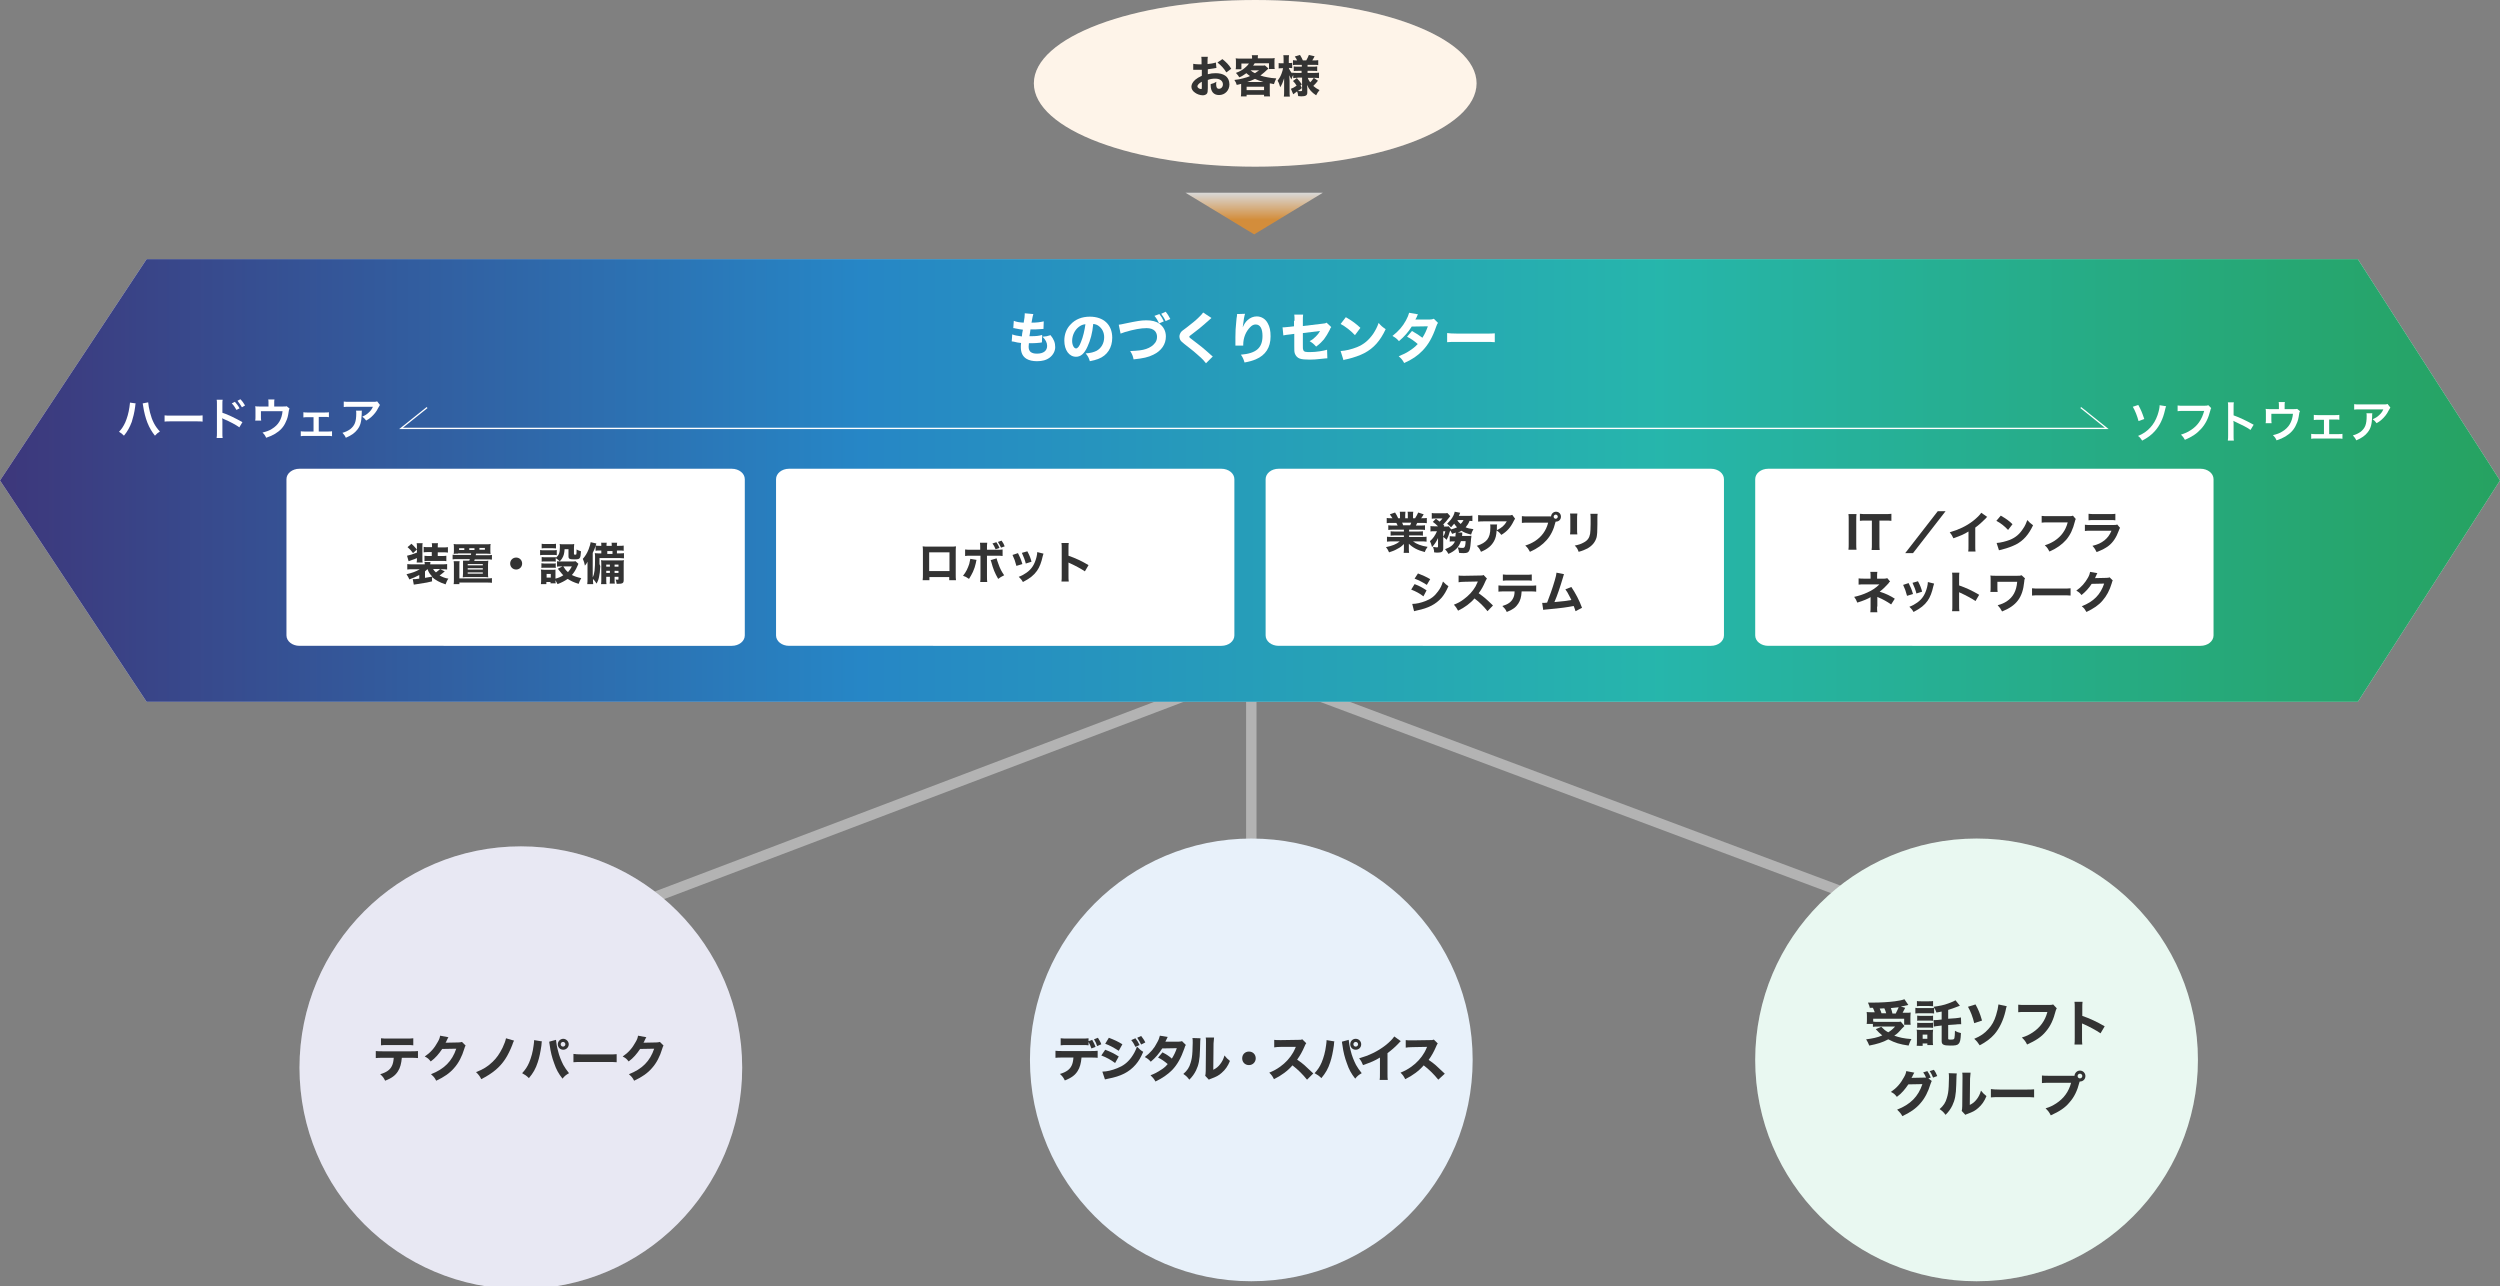
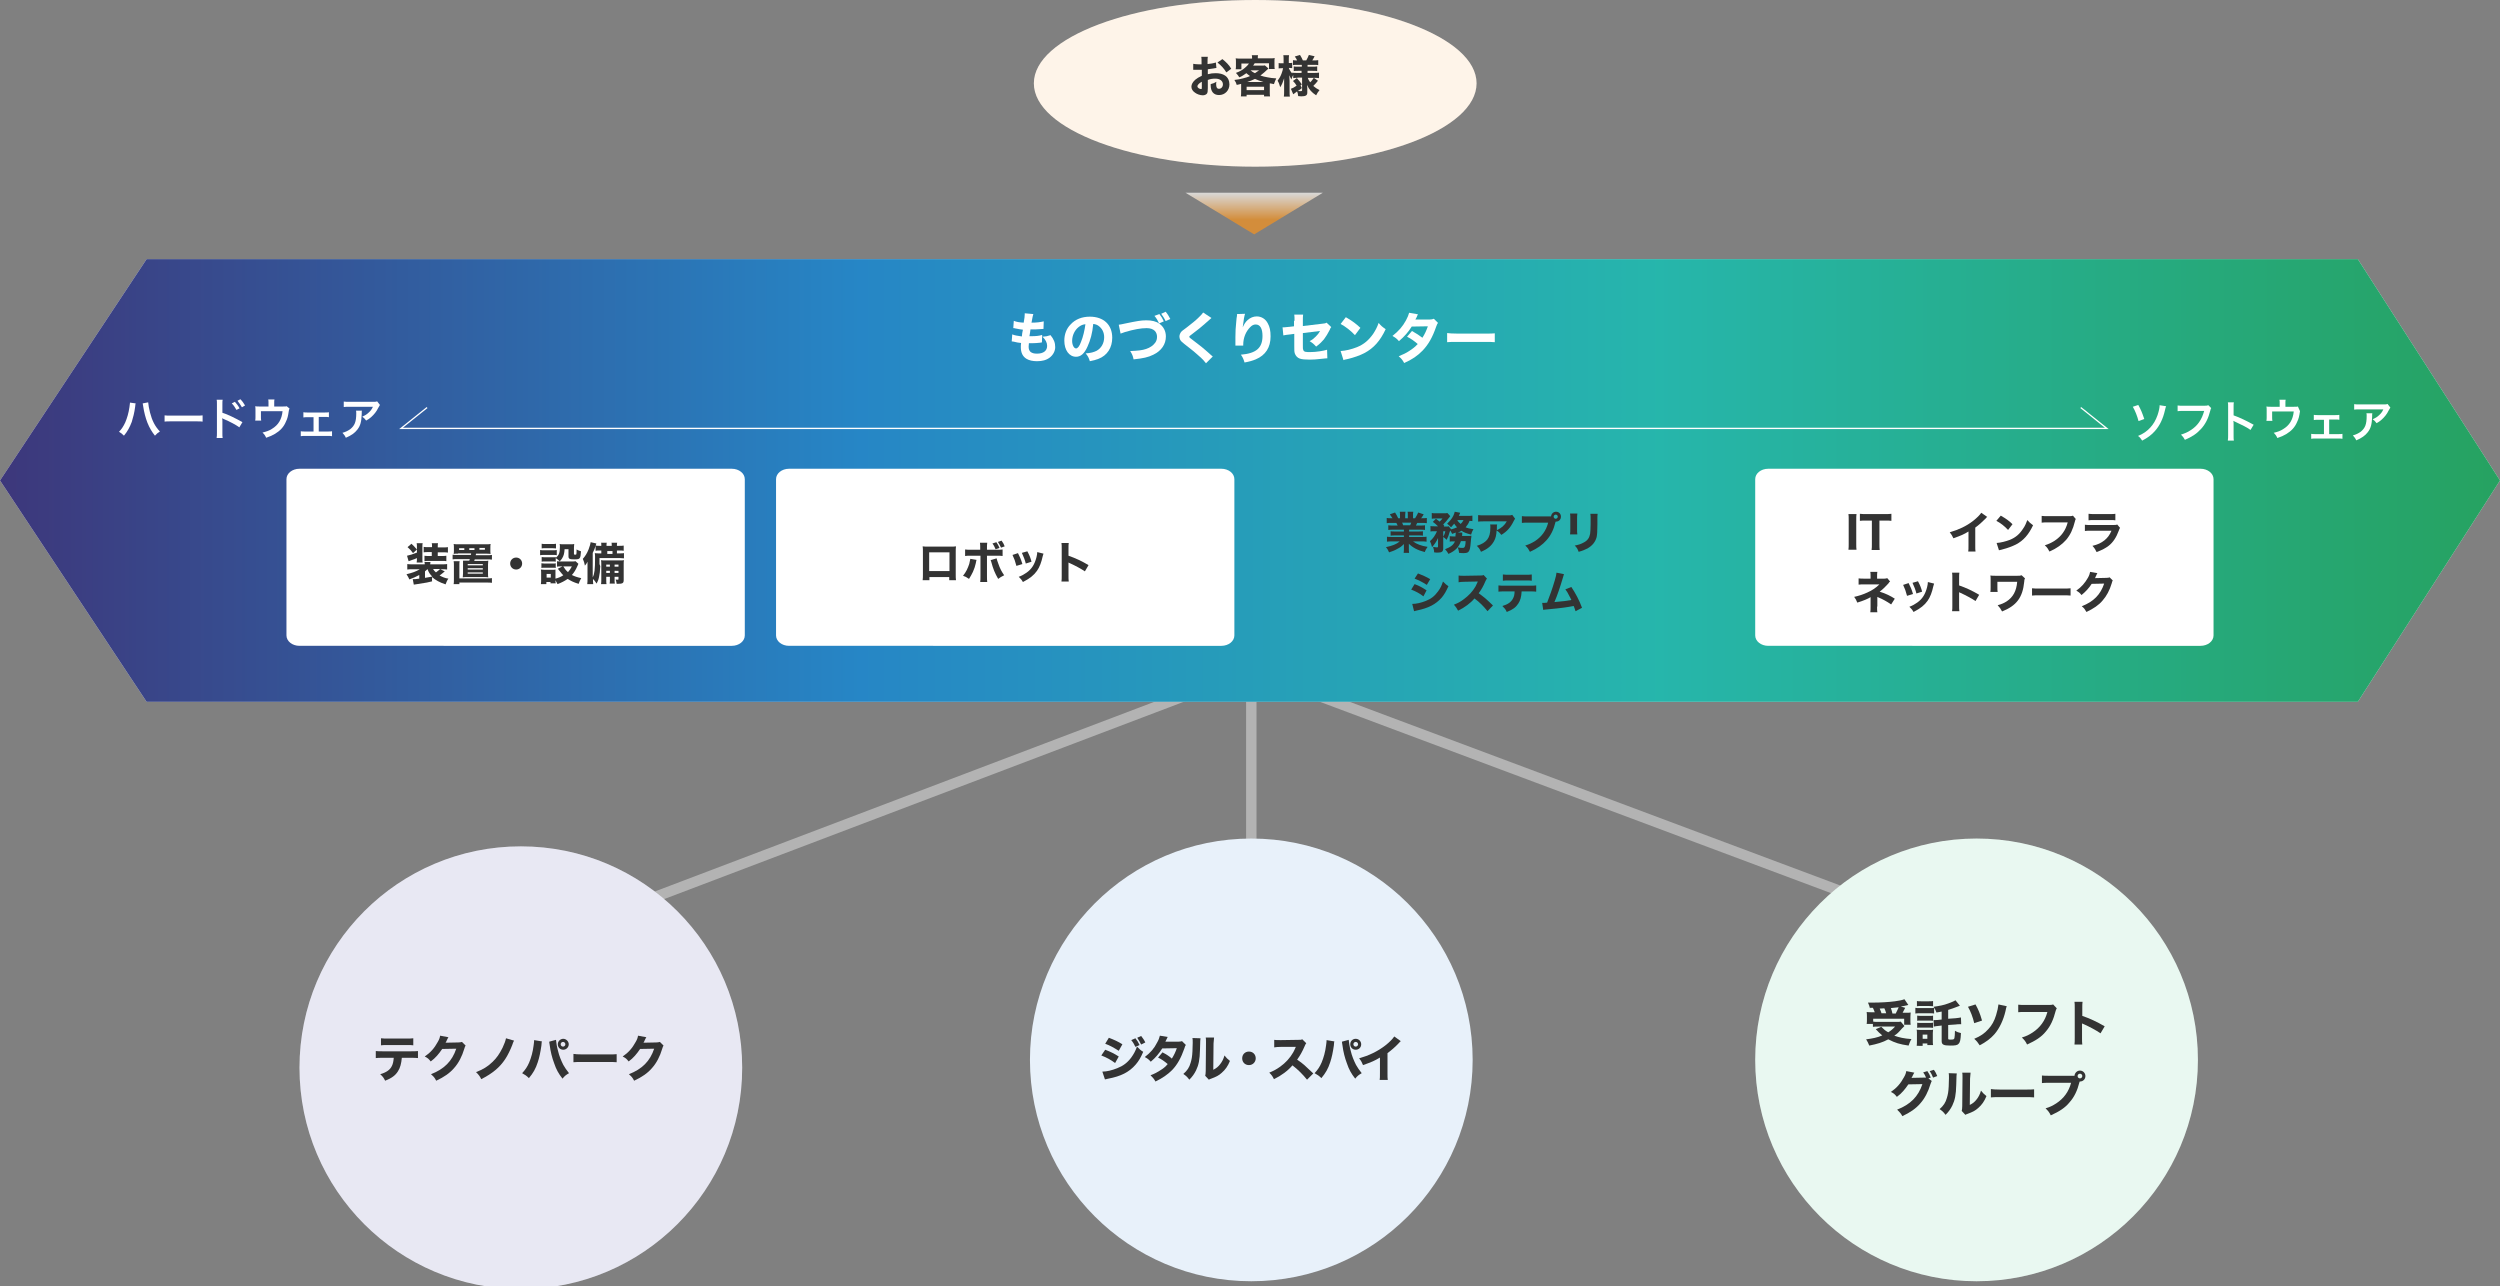
<svg xmlns="http://www.w3.org/2000/svg" version="1.1" id="レイヤー_1" x="0px" y="0px" width="960px" height="494px" viewBox="0 0 960 494" style="enable-background:new 0 0 960 494;" xml:space="preserve">
  <rect x="0" y="0" width="960" height="494" fill="#808080" stroke="none" />
  <style type="text/css">
	.st0{fill:none;stroke:#B3B3B3;stroke-width:4;stroke-miterlimit:10;}
	.st1{fill:#808080;stroke:#B3B3B3;stroke-width:4;stroke-miterlimit:10;}
	.st2{fill:#FFFFFF;}
	.st3{opacity:0.1;fill:#22B573;}
	.st4{opacity:0.85;fill:url(#SVGID_1_);}
	.st5{fill:#333333;}
	.st6{opacity:0.7;}
	.st7{fill:url(#SVGID_00000040563818242786524280000000064038874392492674_);}
	.st8{fill:none;stroke:#FFFFFF;stroke-width:0.5;stroke-miterlimit:10;}
	.st9{opacity:0.11;fill:#2E3192;}
	.st10{opacity:0.1;fill:#F7931E;}
	.st11{fill:#E8F1FA;}
</style>
  <polyline class="st0" points="480.5,364 480.5,257.5 765,364 " />
  <line class="st1" x1="480.5" y1="257.5" x2="200" y2="364" />
  <polygon class="st2" points="905.4,269.5 56.3,269.5 0,184.5 56.3,99.5 905.4,99.5 960,184.5 " />
  <circle class="st2" cx="759" cy="407" r="85" />
  <circle class="st2" cx="200" cy="410" r="85" />
  <ellipse class="st2" cx="482" cy="32" rx="85" ry="32" />
  <circle class="st3" cx="759" cy="407" r="85" />
  <linearGradient id="SVGID_1_" gradientUnits="userSpaceOnUse" x1="0" y1="184.5" x2="960" y2="184.5">
    <stop offset="0" style="stop-color:#1B1464" />
    <stop offset="0.344" style="stop-color:#0071BC" />
    <stop offset="0.663" style="stop-color:#00A99D" />
    <stop offset="1" style="stop-color:#009245" />
  </linearGradient>
  <polygon class="st4" points="905.4,269.5 56.3,269.5 0,184.5 56.3,99.5 905.4,99.5 960,184.5 " />
  <path class="st2" d="M115,180h166c2.8,0,5,1.8,5,4V244c0,2.2-2.2,4-5,4H115c-2.8,0-5-1.8-5-4V184C110,181.8,112.2,180,115,180z" />
  <path class="st2" d="M303,180h166c2.8,0,5,1.8,5,4V244c0,2.2-2.2,4-5,4H303c-2.8,0-5-1.8-5-4V184C298,181.8,300.2,180,303,180z" />
-   <path class="st2" d="M491,180h166c2.8,0,5,1.8,5,4V244c0,2.2-2.2,4-5,4H491c-2.8,0-5-1.8-5-4V184C486,181.8,488.2,180,491,180z" />
  <path class="st2" d="M679,180h166c2.8,0,5,1.8,5,4V244c0,2.2-2.2,4-5,4H679c-2.8,0-5-1.8-5-4V184C674,181.8,676.2,180,679,180z" />
  <g>
    <path class="st2" d="M388.7,128.4c1,0.4,1.7,0.5,3.7,0.8c0.1-1.2,0.1-1.2,0.4-2.6c-1-0.1-1.4-0.2-3-0.5c-0.3-0.1-0.4-0.1-0.7-0.1   l0.2-2.8c1,0.4,2,0.6,3.8,0.7c0.3-1.6,0.4-2.6,0.4-3.3v-0.3l3.3,0.3c-0.2,0.7-0.3,1-0.7,3.3c2.1,0,3.4-0.2,4.7-0.5l-0.1,2.9   c-0.3,0-0.3,0-1.5,0.1c-1.3,0.1-1.6,0.1-3.2,0.1c0,0-0.2,0-0.3,0c-0.1,1-0.2,1.4-0.4,2.6c0.3,0,0.6,0,0.7,0c1.7,0,3-0.1,4.2-0.5   l-0.1,2.9c-0.2,0-0.3,0-0.7,0.1c-0.9,0.1-2.2,0.2-3.2,0.2c-0.2,0-0.4,0-1.1,0c0,0.4-0.1,0.9-0.1,1.3c0,0.9,0.2,1.5,0.7,2   c0.6,0.5,1.4,0.7,2.5,0.7c2.5,0,3.9-1.1,3.9-3c0-1.2-0.6-2.4-1.8-3.5c1.4-0.1,1.9-0.2,3.1-0.6c1.3,1.6,1.8,2.9,1.8,4.6   c0,1.5-0.8,3-2.1,4c-1.3,1-2.9,1.4-4.9,1.4c-1.6,0-3-0.3-4-0.9c-1.5-0.9-2.2-2.4-2.2-4.5c0-0.5,0-0.7,0.1-1.6   c-1-0.1-1.7-0.2-2.8-0.5c-0.2,0-0.4-0.1-0.8-0.1L388.7,128.4z" />
    <path class="st2" d="M417.6,133.1c-1.2,2.7-2.6,3.9-4.4,3.9c-2.6,0-4.5-2.5-4.5-6.2c0-2.4,0.8-4.6,2.4-6.2c1.8-2,4.4-3,7.4-3   c5.3,0,8.6,3.1,8.6,8.1c0,3.8-1.9,6.8-5.3,8.1c-1,0.4-1.8,0.6-3.3,0.9c-0.4-1.3-0.7-1.9-1.6-3c1.9-0.1,3.2-0.5,4.2-1   c1.8-1,2.9-2.9,2.9-5.2c0-1.9-0.8-3.4-2.2-4.4c-0.6-0.4-1.1-0.6-2-0.7C419.5,127.9,418.7,130.7,417.6,133.1z M414.3,125.5   c-1.6,1.2-2.6,3.3-2.6,5.4c0,1.6,0.7,2.9,1.5,2.9c0.6,0,1.3-0.8,1.9-2.5c0.8-1.9,1.4-4.5,1.7-6.8   C415.8,124.6,415.1,124.9,414.3,125.5z" />
    <path class="st2" d="M429.6,124.7c0.8-0.1,1.2-0.2,2.6-0.5c4.4-0.9,5.9-1.2,8-1.2c2.1,0,3.8,0.4,5,1.3c1.6,1.1,2.5,2.9,2.5,4.9   c0,3-1.7,5.5-4.8,7c-2,1-3.9,1.4-7.6,1.8c-0.3-1.4-0.5-1.9-1.3-3.2c2.8-0.1,4.7-0.3,6.1-0.8c1.5-0.5,2.7-1.3,3.5-2.4   c0.5-0.7,0.7-1.4,0.7-2.3c0-0.9-0.3-1.6-0.8-2.2c-0.7-0.7-1.7-1.1-3.2-1.1c-2.2,0-4.9,0.5-8.3,1.5c-0.5,0.2-1.2,0.4-1.7,0.6   L429.6,124.7z M445.2,120.6c0.8,1,1.2,1.7,1.7,2.8l-1.8,0.8c-0.5-1.1-1-2-1.8-2.9L445.2,120.6z M447.6,119.7   c0.7,0.8,1.3,1.8,1.8,2.8l-1.8,0.8c-0.5-1.1-1-1.8-1.7-2.8L447.6,119.7z" />
    <path class="st2" d="M465.2,122.1c-0.5,0.4-0.5,0.4-2.6,2.3c-1.1,1-2.7,2.3-5.1,4.1c-0.7,0.5-0.8,0.6-0.8,0.8c0,0.3,0,0.3,2,1.8   c2,1.5,3.3,2.5,6.4,5.3c0.2,0.2,0.4,0.3,0.6,0.5l-2.6,2.6c-0.6-0.8-1.3-1.6-2.8-2.9c-1.5-1.4-2.2-1.9-5.5-4.5   c-1-0.8-1.3-1.1-1.6-1.6c-0.2-0.4-0.3-0.9-0.3-1.3c0-0.6,0.3-1.3,0.7-1.8c0.3-0.3,0.6-0.6,1.9-1.5c2.3-1.8,3.5-2.7,4.9-4.1   c1-1,1.2-1.2,1.6-1.8L465.2,122.1z" />
    <path class="st2" d="M478.1,120.5c-0.3,0.9-0.5,2-0.9,5.2c0.6-1.3,1.1-2.1,1.9-2.8c1-0.9,2.2-1.4,3.5-1.4c1.7,0,3.3,0.9,4.2,2.6   c0.8,1.4,1.1,2.9,1.1,5.1c0,4.2-1.9,7.2-5.7,8.8c-1.2,0.5-2.6,0.9-4.3,1.2c-0.4-1.4-0.7-2-1.4-3c5.9-0.5,8.3-2.6,8.3-7.2   c0-2.8-0.9-4.4-2.6-4.4c-0.8,0-1.4,0.3-2.1,1c-1.7,1.7-2.7,4.1-2.7,6.8c0,0.1,0,0.2,0,0.3l-3,0c0-0.1,0-0.3,0-0.3s0-0.1,0-1.2   c0-0.8,0-1.4,0-1.8c0-1.8,0.1-4.1,0.3-5.6c0.1-1.3,0.2-2.2,0.3-2.5c0-0.4,0-0.4,0-0.7L478.1,120.5z" />
    <path class="st2" d="M497.1,123.2c0-1.2,0-1.7-0.1-2.4h3.4c-0.1,0.7-0.1,1.2-0.1,2.4v2l7.5-0.9c0.9-0.1,1.1-0.1,1.6-0.4l1.8,1.7   c-0.3,0.3-0.3,0.4-0.6,1.1c-0.7,1.4-1.4,2.5-2.2,3.6c-0.8,0.9-1.4,1.6-3,2.8c-1-1.1-1.4-1.4-2.5-2.1c1-0.5,1.6-1,2.4-1.8   c0.7-0.7,1.1-1.2,1.6-2.1l-6.6,0.8v4.6c0,1.4,0,1.4,0.1,1.7c0.1,0.5,0.4,0.8,0.9,0.9c0.5,0.1,1.1,0.1,1.8,0.1c1,0,2.6-0.1,3.7-0.3   c1.2-0.2,1.8-0.3,2.8-0.6l0.1,3.3c-0.5,0-0.5,0-2.3,0.2c-1.7,0.2-3.2,0.3-4.4,0.3c-1.7,0-3.1-0.1-3.9-0.4c-0.9-0.3-1.6-1.1-1.9-2   c-0.2-0.7-0.2-1-0.2-2.8v-4.7l-1.4,0.2c-1.8,0.2-1.8,0.2-2.8,0.4l-0.3-3.1c0.3,0,0.5,0,0.6,0c0.4,0,1.1-0.1,2.1-0.2l1.7-0.2V123.2z   " />
    <path class="st2" d="M516.8,121.8c2.7,1.6,3.9,2.5,5.6,4.1l-2.1,2.8c-1.7-1.8-3.5-3.2-5.5-4.3L516.8,121.8z M514.8,134.8   c1.9-0.1,4.3-0.7,6.3-1.5c2.7-1.1,4.5-2.7,6.2-5.1c0.9-1.4,1.5-2.5,2.1-4.2c1,1.2,1.4,1.5,2.7,2.4c-2.1,4.5-4.6,7.3-8.2,9.2   c-1.7,0.9-4.1,1.7-6.1,2.2c-0.5,0.1-0.5,0.1-0.9,0.2c-0.5,0.1-0.6,0.1-1,0.3L514.8,134.8z" />
    <path class="st2" d="M544.5,120.7c-0.2,0.4-0.3,0.5-0.5,1.1c-0.2,0.4-0.3,0.5-0.5,0.9l5.5,0c0.7,0,1.1-0.1,1.6-0.3l1.6,1.6   c-0.3,0.3-0.3,0.4-0.7,1.4c-1.4,4.1-3,6.9-5.2,9.2c-1.8,1.9-4.1,3.5-7.1,4.8c-0.7-1.3-1.1-1.7-2.1-2.6c1.7-0.7,2.8-1.2,4-2   c1.4-0.9,2.3-1.6,3.3-2.7c-1.4-1.2-2.5-2-4.1-2.8l1.9-2.2c1.8,1,2.8,1.7,4,2.6c0.9-1.4,1.5-2.7,2.1-4.4l-6.2,0.1   c-1.3,2.1-2.8,3.8-4.9,5.6c-0.9-1-1.3-1.3-2.5-2c2.4-1.9,3.9-3.6,5.2-6c0.6-1.1,1-2.1,1.2-2.9L544.5,120.7z" />
    <path class="st2" d="M555.8,127.9c0.9,0.1,1.7,0.2,3.8,0.2h10.6c2.1,0,2.9,0,3.8-0.1v3.4c-0.8-0.1-2.2-0.1-3.9-0.1h-10.6   c-1.8,0-3,0-3.8,0.1V127.9z" />
  </g>
  <g>
    <g>
      <path class="st5" d="M718.1,387.3c-0.2-0.9-0.4-1.4-0.8-2.3c0.9,0,1.5,0,1.9,0c2.8,0,6.2-0.2,8.4-0.5c1.4-0.2,2.7-0.4,3.7-0.8    l1.5,2.2c-0.3,0.1-0.3,0.1-0.8,0.2c-0.7,0.2-1.1,0.2-2.1,0.4l1.7,0.5c-0.8,1.5-0.8,1.5-1,1.9h1.1c1.1,0,1.5,0,2-0.1    c0,0.5-0.1,0.9-0.1,1.7v1.5c0,0.6,0,1,0.1,1.5h-2.5v-2.3h-11.9v1.1c0.5,0.1,1.1,0.1,1.9,0.1h7.1c0.8,0,1.2,0,1.6-0.1l1.4,1.7    c-0.3,0.3-0.3,0.3-0.9,0.9c-1.4,1.6-1.8,2-3,2.8c2,0.7,3.7,1.1,6.6,1.3c-0.5,0.8-0.8,1.6-1.1,2.5c-3.4-0.5-5.1-1-7.8-2.4    c-2.2,1.2-4.3,1.8-7.3,2.4c-0.4-1-0.7-1.6-1.2-2.4c2.4-0.3,4.4-0.7,6.2-1.5c-1-0.8-1.5-1.3-2.5-2.4l2.1-0.9c1,1,1.7,1.6,2.7,2.1    c1.1-0.7,1.7-1.2,2.6-2.2h-6.5c-0.7,0-1.3,0-2,0.1v-1.1h-2.4c0.1-0.5,0.1-1,0.1-1.5v-1.4c0-0.6,0-0.9-0.1-1.7c0.6,0.1,1,0.1,2,0.1    h1.1c-0.2-0.6-0.5-1.3-0.7-1.7H718.1z M721.8,387.3c0.3,0.6,0.5,1.2,0.7,1.8h1.8c-0.2-0.7-0.4-1.3-0.7-1.9h-0.1L721.8,387.3z     M728,389.1c0.4-0.7,0.8-1.7,1.1-2.3c-0.4,0-0.4,0-1.1,0.1c-0.9,0.1-1.6,0.2-1.9,0.2c0.3,0.8,0.4,1.2,0.6,2.1H728z" />
      <path class="st5" d="M735.5,387c0.5,0.1,0.8,0.1,1.5,0.1h4.2c0.8,0,1.1,0,1.5-0.1v2.2c-0.4-0.1-0.6-0.1-1.5-0.1H737    c-0.7,0-1.1,0-1.5,0.1V387z M736,401.7c0.1-0.6,0.1-1.2,0.1-1.9v-2.9c0-0.6,0-1-0.1-1.5c0.4,0,0.8,0.1,1.4,0.1h3.6    c0.7,0,0.9,0,1.3-0.1c0,0.4-0.1,0.8-0.1,1.3v3c0,0.6,0,1.1,0.1,1.6h-2.2v-0.6h-1.8v0.9H736z M736.1,384.4c0.5,0.1,0.8,0.1,1.7,0.1    h2.8c0.8,0,1.1,0,1.7-0.1v2c-0.6,0-0.9-0.1-1.7-0.1h-2.8c-0.7,0-1.2,0-1.7,0.1V384.4z M736.2,390c0.4,0,0.6,0.1,1.2,0.1h3.7    c0.6,0,0.8,0,1.2-0.1v2c-0.4,0-0.6-0.1-1.2-0.1h-3.7c-0.6,0-0.8,0-1.2,0.1V390z M736.2,392.7c0.4,0.1,0.6,0.1,1.2,0.1h3.7    c0.6,0,0.8,0,1.2-0.1v2c-0.3,0-0.6-0.1-1.2-0.1h-3.7c-0.6,0-0.8,0-1.2,0.1V392.7z M738.3,398.9h1.8v-1.6h-1.8V398.9z M745.8,388.4    c-1.2,0.2-1.3,0.3-2.2,0.4c-0.3-0.9-0.6-1.4-1.1-2.2c2.1-0.3,3.9-0.6,5.7-1.3c1.1-0.4,2.1-0.8,2.7-1.2l1.7,2.1    c-2.6,1-2.9,1.1-4.5,1.6v3.4l2.8-0.2c1.1-0.1,1.5-0.2,2.1-0.3l0.1,2.6c-0.2,0-0.3,0-0.6,0c-0.4,0-1,0-1.5,0.1l-2.9,0.2v5.2    c0,0.4,0.2,0.4,1.1,0.4s1.2-0.1,1.3-0.6c0.1-0.5,0.2-1.5,0.2-2.8c0.8,0.5,1.4,0.7,2.3,0.9c-0.1,2.5-0.3,3.5-0.9,4.1    c-0.5,0.6-1.3,0.7-3.3,0.7c-2.5,0-3.2-0.4-3.2-1.7v-6l-0.8,0.1c-1.2,0.1-1.6,0.2-2.2,0.3l-0.1-2.5c0.2,0,0.4,0,0.5,0    c0.4,0,1.3,0,1.7-0.1l0.9-0.1V388.4z" />
      <path class="st5" d="M758.6,385.7c1.1,2,1.7,3.4,2.5,6.2l-3,1c-0.5-2.2-1.4-4.6-2.4-6.3L758.6,385.7z M770.6,386.4    c-0.2,0.4-0.2,0.5-0.5,1.9c-0.8,3.4-2.3,6.6-4.2,8.8c-1.5,1.7-3.2,3-5.7,4.3c-0.8-1.2-1.1-1.6-2.1-2.5c2.4-1,4-2.1,5.4-3.7    c1.4-1.5,2.3-3.1,3-5.4c0.5-1.6,0.8-3,0.9-4.1L770.6,386.4z" />
      <path class="st5" d="M789.8,387.2c-0.2,0.3-0.2,0.4-0.4,0.9c-0.9,3.5-2,5.9-3.8,8c-1.7,2.1-3.9,3.5-7.2,5c-0.6-1.2-0.9-1.6-2-2.7    c1.7-0.5,2.7-1,4.1-1.9c2.9-1.9,4.8-4.5,5.7-7.9h-8.3c-1.6,0-2.2,0-2.9,0.1v-2.9c0.8,0.1,1.4,0.1,3,0.1h8.7c0.8,0,1.2,0,1.7-0.2    L789.8,387.2z" />
      <path class="st5" d="M796.6,401.1c0.1-0.7,0.1-1.4,0.1-2.7v-11.2c0-1.3,0-1.9-0.1-2.5h3.1c-0.1,0.7-0.1,1.2-0.1,2.5v2.9    c2.9,1,5.5,2.2,8.6,4l-1.6,2.7c-1.7-1.2-4.2-2.5-6.4-3.5c-0.4-0.2-0.4-0.2-0.7-0.3v5.5c0,1.2,0,1.9,0.1,2.6H796.6z" />
      <path class="st5" d="M741.8,415.1c-0.2,0.3-0.2,0.5-0.5,1.2c-0.9,3-2.2,5.5-3.9,7.4c-1.7,2-3.9,3.5-6.9,4.9c-0.6-1.1-1-1.5-2-2.5    c5.1-2,8.1-5,9.7-9.8l-5.4,0.1c-1.2,1.8-2.6,3.5-4.4,4.8c-0.8-1-1.1-1.3-2.3-1.9c2.2-1.5,3.7-3.2,5-5.6c0.6-1,0.8-1.7,0.9-2.4    l3.1,0.6c-0.1,0.1-0.3,0.5-0.6,1.1c-0.2,0.4-0.2,0.5-0.5,0.9l4.9-0.1c0.2,0,0.4,0,0.7,0c-0.3-0.8-0.6-1.3-1.1-2l1.6-0.5    c0.6,0.9,0.9,1.4,1.3,2.5l-0.9,0.3L741.8,415.1z M742.6,410.8c0.6,0.8,1,1.6,1.3,2.4l-1.6,0.6c-0.4-1-0.8-1.8-1.3-2.5L742.6,410.8    z" />
      <path class="st5" d="M751.4,412.2c-0.1,0.6-0.1,0.6-0.2,4.3c-0.1,4-0.5,5.9-1.5,8c-0.7,1.4-1.4,2.4-2.6,3.6    c-0.9-1.2-1.3-1.5-2.3-2.2c1.5-1.3,2.3-2.5,2.8-4.3c0.4-1.3,0.6-2.4,0.7-4.4c0-0.9,0.1-2.2,0.1-3.2c0-1.1,0-1.4-0.1-1.9    L751.4,412.2z M756.7,411.9c-0.1,0.8-0.1,1-0.2,2.3l-0.1,10.1c1.2-0.6,1.9-1.2,2.6-2.1c0.8-1,1.3-2,1.7-3.4c0.8,1,1.1,1.3,2.1,2.1    c-0.8,2-1.8,3.4-3.2,4.6c-1.1,1-2.1,1.5-4,2.2c-0.5,0.2-0.6,0.2-0.9,0.4l-1.4-1.5c0.1-0.5,0.2-0.9,0.2-1.8l0.1-10.7    c0-0.2,0-0.4,0-0.5c0-0.8,0-1.3-0.1-1.7L756.7,411.9z" />
      <path class="st5" d="M764.5,418.2c0.9,0.1,1.5,0.2,3.5,0.2h9.6c1.9,0,2.6,0,3.5-0.1v3.1c-0.8-0.1-2-0.1-3.5-0.1H768    c-1.7,0-2.7,0-3.5,0.1V418.2z" />
      <path class="st5" d="M795.8,413.1c0.2,0,0.5,0,0.8,0c0.1-1.1,1-2,2.1-2c1.2,0,2.1,1,2.1,2.1c0,1.2-0.9,2.1-2.1,2.1    c0,0-0.1,0-0.1,0l-0.1,0.3c-0.8,3.2-2,5.7-3.8,7.7c-1.7,2.1-3.9,3.5-7.2,5c-0.6-1.2-0.9-1.6-2-2.7c1.7-0.5,2.7-1,4.1-1.9    c2.9-1.9,4.8-4.5,5.7-7.9h-8.3c-1.6,0-2.2,0-2.9,0.1V413c0.8,0.1,1.4,0.1,3,0.1H795.8z M797.8,413.2c0,0.5,0.4,0.9,0.9,0.9    s0.9-0.4,0.9-0.9c0-0.5-0.4-0.9-0.9-0.9S797.8,412.7,797.8,413.2z" />
    </g>
  </g>
  <g class="st6">
    <linearGradient id="SVGID_00000041266412705081787910000006194787192351456666_" gradientUnits="userSpaceOnUse" x1="481.587" y1="90" x2="481.587" y2="74">
      <stop offset="0.351" style="stop-color:#F7931E" />
      <stop offset="1" style="stop-color:#FFFFFF" />
    </linearGradient>
    <polygon style="fill:url(#SVGID_00000041266412705081787910000006194787192351456666_);" points="481.6,90 508,74 455.2,74  " />
  </g>
  <g>
    <g>
      <path class="st2" d="M52.1,154.9c-0.1,0.2-0.1,0.4-0.2,1.3c-0.3,2.3-0.8,4.2-1.3,5.8c-0.8,2.1-1.6,3.6-3,5.3    c-0.8-0.8-1.1-1-1.9-1.5c1-1,1.7-2.1,2.4-3.6c0.7-1.6,1.3-3.7,1.6-5.8c0.1-0.7,0.2-1.3,0.2-1.6c0-0.1,0-0.1,0-0.2L52.1,154.9z     M56.9,154.5c0.1,1,0.3,2.4,0.7,3.9c0.8,3.1,1.9,5.3,3.8,7.3c-0.9,0.6-1.2,0.8-1.9,1.6c-1.2-1.5-2.1-3-2.9-5    c-0.7-1.8-1.3-4.1-1.6-6.2c-0.1-0.6-0.2-1-0.2-1.2L56.9,154.5z" />
      <path class="st2" d="M63.2,159.5c0.7,0.1,1.1,0.1,2.8,0.1H75c1.7,0,2,0,2.8-0.1v2.4c-0.7-0.1-0.9-0.1-2.8-0.1h-9    c-1.9,0-2.1,0-2.8,0.1V159.5z" />
      <path class="st2" d="M83.2,168c0.1-0.5,0.1-0.9,0.1-1.9v-10.9c0-1,0-1.3-0.1-1.7h2.3c-0.1,0.5-0.1,0.8-0.1,1.8v3.2    c2,0.6,5,2.1,7.7,3.6l-1.2,2c-1.2-0.9-3.6-2.2-6-3.2c-0.4-0.2-0.4-0.2-0.6-0.3c0.1,0.5,0.1,0.8,0.1,1.2v4.5c0,0.9,0,1.4,0.1,1.9    H83.2z M90.2,154.3c0.7,0.8,1.2,1.4,1.8,2.5l-1.2,0.6c-0.6-1-1-1.7-1.8-2.5L90.2,154.3z M92.9,156.4c-0.5-0.9-1.1-1.7-1.7-2.5    l1.1-0.6c0.8,0.8,1.2,1.4,1.8,2.4L92.9,156.4z" />
      <path class="st2" d="M111.2,156.9c-0.2,0.3-0.2,0.4-0.3,0.9c-0.3,2-0.5,2.9-1.1,4.1c-0.8,2-2.2,3.5-4.2,4.7c-1,0.6-1.9,1-3.4,1.5    c-0.4-0.9-0.6-1.2-1.4-2c1.6-0.4,2.5-0.7,3.6-1.4c2.5-1.5,3.8-3.7,4.1-6.8h-8.3v2.2c0,0.5,0,1,0.1,1.4h-2.3c0.1-0.4,0.1-1,0.1-1.4    v-2.5c0-0.7,0-1.2-0.1-1.6c0.6,0.1,0.9,0.1,1.8,0.1h3.3v-1.5c0-0.5,0-0.8-0.1-1.2h2.4c-0.1,0.3-0.1,0.7-0.1,1.2v1.5h3.1    c1.3,0,1.3,0,1.7-0.1L111.2,156.9z" />
      <path class="st2" d="M122.4,165.7h3.5c0.8,0,1.1,0,1.6-0.1v1.9c-0.5-0.1-0.8-0.1-1.6-0.1h-8.8c-0.8,0-1.1,0-1.6,0.1v-1.9    c0.5,0.1,0.8,0.1,1.6,0.1h3.3v-5.5h-2.3c-0.6,0-1,0-1.6,0.1v-2c0.5,0.1,0.9,0.1,1.5,0.1h6.7c0.7,0,1.1,0,1.6-0.1v1.9    c-0.5-0.1-0.7-0.1-1.5-0.1h-2.4V165.7z" />
      <path class="st2" d="M139,157.6c-0.1,0.3-0.1,0.3-0.1,1.4c-0.1,2.9-0.5,4.5-1.7,6c-1,1.3-2.3,2.2-4.4,3.1    c-0.4-0.9-0.7-1.2-1.3-1.9c1.4-0.4,2.1-0.8,3-1.4c1.7-1.4,2.3-2.8,2.3-6.1c0-0.5,0-0.7-0.1-1H139z M145.9,155.5    c-0.2,0.3-0.2,0.3-0.7,1.2c-0.6,1.3-1.6,2.5-2.6,3.4c-0.7,0.6-1.2,1-2,1.4c-0.5-0.7-0.8-1-1.5-1.5c1.1-0.5,1.8-0.9,2.5-1.6    c0.7-0.6,1.2-1.3,1.6-2.2h-8.9c-1.2,0-1.6,0-2.3,0.1v-2.1c0.6,0.1,1.2,0.1,2.3,0.1h8.9c1,0,1.2,0,1.6-0.2L145.9,155.5z" />
    </g>
  </g>
  <g>
    <g>
      <path class="st2" d="M821.1,155.5c1,1.8,1.5,3,2.3,5.4l-2.2,0.8c-0.5-1.9-1.3-4-2.2-5.5L821.1,155.5z M831.8,156    c-0.2,0.4-0.2,0.5-0.5,1.7c-0.7,3.1-2,5.8-3.8,7.8c-1.3,1.5-2.8,2.6-4.9,3.7c-0.6-0.9-0.8-1.2-1.6-1.8c2-0.8,3.4-1.8,4.7-3.2    c1.2-1.3,2.1-2.8,2.8-4.8c0.5-1.5,0.8-2.8,0.8-3.8L831.8,156z" />
      <path class="st2" d="M849.1,156.7c-0.2,0.3-0.2,0.4-0.3,0.8c-0.8,3.2-1.9,5.3-3.5,7.1c-1.7,1.9-3.5,3.1-6.3,4.3    c-0.5-0.9-0.7-1.2-1.5-2c1.5-0.5,2.5-0.9,3.7-1.7c2.7-1.7,4.3-4.1,5.2-7.4h-8.1c-1.1,0-1.5,0-2.1,0.1v-2.2c0.7,0.1,1,0.1,2.2,0.1    h7.8c1,0,1.3,0,1.8-0.2L849.1,156.7z" />
      <path class="st2" d="M855.5,169c0.1-0.5,0.1-1,0.1-1.9v-10.9c0-0.8,0-1.3-0.1-1.7h2.3c-0.1,0.5-0.1,0.7-0.1,1.8v3.2    c2.3,0.8,5,2.1,7.7,3.6l-1.2,2c-1.4-1-3.2-1.9-6-3.2c-0.4-0.2-0.4-0.2-0.6-0.3c0.1,0.5,0.1,0.7,0.1,1.2v4.5c0,0.9,0,1.3,0.1,1.9    H855.5z" />
-       <path class="st2" d="M883.2,157.9c-0.2,0.3-0.2,0.4-0.3,0.9c-0.3,2-0.5,2.9-1.1,4.1c-0.8,2-2.2,3.5-4.2,4.7c-1,0.6-1.9,1-3.4,1.5    c-0.4-0.9-0.6-1.2-1.4-2c1.6-0.4,2.5-0.7,3.6-1.4c2.5-1.5,3.8-3.7,4.1-6.8h-8.3v2.2c0,0.5,0,1,0.1,1.4h-2.3c0.1-0.4,0.1-1,0.1-1.4    v-2.5c0-0.7,0-1.2-0.1-1.6c0.6,0.1,0.9,0.1,1.8,0.1h3.3v-1.5c0-0.5,0-0.8-0.1-1.2h2.4c-0.1,0.3-0.1,0.7-0.1,1.2v1.5h3.1    c1.3,0,1.3,0,1.7-0.1L883.2,157.9z" />
+       <path class="st2" d="M883.2,157.9c-0.3,2-0.5,2.9-1.1,4.1c-0.8,2-2.2,3.5-4.2,4.7c-1,0.6-1.9,1-3.4,1.5    c-0.4-0.9-0.6-1.2-1.4-2c1.6-0.4,2.5-0.7,3.6-1.4c2.5-1.5,3.8-3.7,4.1-6.8h-8.3v2.2c0,0.5,0,1,0.1,1.4h-2.3c0.1-0.4,0.1-1,0.1-1.4    v-2.5c0-0.7,0-1.2-0.1-1.6c0.6,0.1,0.9,0.1,1.8,0.1h3.3v-1.5c0-0.5,0-0.8-0.1-1.2h2.4c-0.1,0.3-0.1,0.7-0.1,1.2v1.5h3.1    c1.3,0,1.3,0,1.7-0.1L883.2,157.9z" />
      <path class="st2" d="M894.4,166.7h3.5c0.8,0,1.1,0,1.6-0.1v1.9c-0.5-0.1-0.8-0.1-1.6-0.1h-8.8c-0.8,0-1.1,0-1.6,0.1v-1.9    c0.5,0.1,0.8,0.1,1.6,0.1h3.3v-5.5h-2.3c-0.6,0-1,0-1.6,0.1v-2c0.5,0.1,0.9,0.1,1.5,0.1h6.7c0.7,0,1.1,0,1.6-0.1v1.9    c-0.5-0.1-0.7-0.1-1.5-0.1h-2.4V166.7z" />
      <path class="st2" d="M911,158.6c-0.1,0.3-0.1,0.3-0.1,1.4c-0.1,2.9-0.5,4.5-1.7,6c-1,1.3-2.3,2.2-4.4,3.1    c-0.4-0.9-0.7-1.2-1.3-1.9c1.4-0.4,2.1-0.8,3-1.4c1.7-1.4,2.3-2.8,2.3-6.1c0-0.5,0-0.7-0.1-1H911z M917.9,156.5    c-0.2,0.3-0.2,0.3-0.7,1.2c-0.6,1.3-1.6,2.5-2.6,3.4c-0.7,0.6-1.2,1-2,1.4c-0.5-0.7-0.8-1-1.5-1.5c1.1-0.5,1.8-0.9,2.5-1.6    c0.7-0.6,1.2-1.3,1.6-2.2h-8.9c-1.2,0-1.6,0-2.3,0.1v-2.1c0.6,0.1,1.2,0.1,2.3,0.1h8.9c1,0,1.2,0,1.6-0.2L917.9,156.5z" />
    </g>
  </g>
  <g>
    <g>
      <path class="st5" d="M166.1,223.2l-2.2,0.5c-1.1,0.2-1.1,0.2-3.7,0.6c-0.9,0.1-0.9,0.1-1.3,0.2l-0.4-2.1c0.3,0,0.4,0,0.5,0    c0.4,0,0.4,0,2-0.2v-1.4c-1.1,0.6-2.4,1.2-3.8,1.7c-0.3-0.7-0.6-1.2-1.1-2c2.1-0.5,3.6-1,5.1-1.9h-2.9c-0.8,0-1.3,0-1.9,0.1v-2.1    c0.5,0.1,1.1,0.1,1.9,0.1h4.8c0-0.4,0-0.6-0.1-0.9h2.3c0,0.3-0.1,0.5-0.1,0.9h4.6c0.8,0,1.4,0,1.9-0.1v2.1    c-0.6-0.1-1.1-0.1-1.9-0.1h-0.7l1.7,0.8c-0.9,0.8-1.1,0.9-2,1.6c1.2,0.6,2,1,3.4,1.2c-0.5,0.6-0.7,1.2-1.1,2.2    c-2.4-0.8-3.8-1.6-5.2-2.8V223.2z M160,215.9c0.1-0.5,0.1-0.8,0.1-1.6c-0.6,0.3-1.1,0.5-1.8,0.7c-0.2,0.1-0.2,0.1-0.8,0.3    c-0.2,0.1-0.3,0.1-0.6,0.2l-0.6-2.1c1.4-0.3,1.9-0.5,3.8-1.2V210c0-0.6,0-1-0.1-1.4h2.3c-0.1,0.4-0.1,0.7-0.1,1.4v4.4    c0,1,0,1.2,0.1,1.6H160z M158,208.8c0.9,0.8,1.1,1.1,2.1,2.2l-1.5,1.4c-0.7-1-1.1-1.4-2.1-2.3L158,208.8z M164.4,212    c-0.7,0-1.2,0-1.7,0.1V210c0.5,0.1,0.9,0.1,1.7,0.1h1.5v-0.2c0-0.6,0-1-0.1-1.3h2.4c-0.1,0.4-0.1,0.7-0.1,1.3v0.3h2.2    c0.7,0,1.2,0,1.7-0.1v2.1c-0.5-0.1-0.9-0.1-1.7-0.1h-2.2v1.4h1.7c0.8,0,1.1,0,1.6-0.1v2.1c-0.4-0.1-0.7-0.1-1.5-0.1h-5.2    c-0.7,0-1.2,0-1.7,0.1v-2.1c0.5,0.1,0.8,0.1,1.5,0.1h1.3V212H164.4z M163.2,221.9c0.9-0.1,2-0.4,2.8-0.5c-0.9-0.9-1.4-1.6-1.8-2.8    h-0.1c-0.3,0.3-0.5,0.4-0.9,0.8V221.9z M166.3,218.5c0.3,0.5,0.6,0.9,1.1,1.3c0.7-0.5,1.2-0.9,1.6-1.3H166.3z" />
      <path class="st5" d="M175.9,212.6c-0.7,0-1.4,0-1.7,0.1c0.1-0.4,0.1-0.7,0.1-1.4v-0.9c0-0.7,0-1-0.1-1.5c0.5,0.1,1.1,0.1,1.9,0.1    h10.4c0.8,0,1.5,0,1.9-0.1c-0.1,0.4-0.1,0.8-0.1,1.5v0.9c0,0.7,0,1,0.1,1.4c-0.4,0-0.9-0.1-1.7-0.1h-3.9c-0.1,0.3-0.1,0.5-0.1,0.6    h4.2c1,0,1.4,0,2-0.1v1.8c-0.6-0.1-1.1-0.1-2-0.1h-4.6c-0.1,0.3-0.1,0.4-0.2,0.6h3.9c0.7,0,1.2,0,1.5-0.1c0,0.4-0.1,0.8-0.1,1.5    v3.4c0,0.8,0,1.1,0.1,1.5c-0.7-0.1-1-0.1-1.5-0.1h-6.8c-0.6,0-0.8,0-1.5,0.1c0-0.5,0.1-0.9,0.1-1.5v-3.4c0-0.8,0-1.1,0-1.5    c0.6,0,0.6,0,1.5,0h0.9c0.1-0.3,0.1-0.4,0.2-0.6h-4.6c-1,0-1.4,0-2,0.1V213c0.6,0.1,1.1,0.1,2,0.1h5c0.1-0.2,0.1-0.3,0.1-0.6    H175.9z M186.9,222.1c1,0,1.4,0,2-0.1v1.8c-0.6-0.1-1.1-0.1-2-0.1h-10.5v0.6h-2.2c0.1-0.5,0.1-0.9,0.1-1.7v-5.5    c0-0.7,0-1.1-0.1-1.6h2.3c-0.1,0.5-0.1,0.8-0.1,1.5v5.1H186.9z M178.3,210.5h-2v0.7h2V210.5z M179.6,217.1h5.8v-0.5h-5.8V217.1z     M179.6,218.7h5.8v-0.5h-5.8V218.7z M179.6,220.3h5.8v-0.5h-5.8V220.3z M182.2,210.5h-2v0.7h2V210.5z M186.2,211.1v-0.7h-2.1v0.7    H186.2z" />
      <path class="st5" d="M200.5,216.4c0,1.3-1,2.3-2.3,2.3s-2.3-1-2.3-2.3c0-1.3,1-2.3,2.3-2.3S200.5,215.1,200.5,216.4z" />
      <path class="st5" d="M207.4,211.2c0.4,0.1,0.7,0.1,1.4,0.1h3.6c0.7,0,1,0,1.4-0.1v2c-0.4-0.1-0.5-0.1-1.3-0.1h-3.7    c-0.6,0-1,0-1.4,0.1V211.2z M214,215.5c0.4,0.1,0.5,0.1,1,0.1c-0.5-0.5-1.1-1-1.6-1.3v1.4c-0.4-0.1-0.5-0.1-1-0.1h-3.3    c-0.5,0-0.8,0-1.1,0.1v-1.8c0.3,0,0.5,0.1,1.1,0.1h3.3c0.6,0,0.7,0,1-0.1v0.3c1.3-1,1.6-2,1.6-4.3c0-0.4,0-0.7-0.1-1    c0.4,0.1,0.8,0.1,1.3,0.1h2.9c0.6,0,1,0,1.4-0.1c0,0.4-0.1,0.8-0.1,1.3v2.5c0,0.2,0.1,0.3,0.4,0.3c0.6,0,0.6,0,0.6-2    c0.6,0.3,1,0.5,1.7,0.7c-0.1,1.6-0.2,2.2-0.5,2.6c-0.3,0.4-0.7,0.5-2.1,0.5c-1.8,0-2.2-0.2-2.2-1.2v-2.7h-1.5    c-0.1,1.6-0.3,2.5-1,3.6c-0.3,0.4-0.5,0.7-0.9,1.1h4.9c0.6,0,0.9,0,1.2-0.1l1.1,1c-0.1,0.2-0.1,0.2-0.3,0.7    c-0.7,1.6-1.3,2.6-2.2,3.6c1,0.5,2.1,0.9,3.6,1.2c-0.5,0.8-0.7,1.4-1,2.2c-2-0.6-3.1-1.2-4.2-1.9c-1.2,0.8-2.3,1.4-3.9,2    c-0.3-0.6-0.5-1-0.8-1.5c0,0.7,0,0.8,0.1,1.2h-2v-0.5h-1.6v0.8h-2.1c0.1-0.6,0.1-1.1,0.1-1.7V220c0-0.5,0-0.8-0.1-1.3    c0.4,0,0.7,0.1,1.3,0.1h3.2c0.6,0,0.8,0,1.1-0.1c0,0.3,0,0.6,0,1.2v2.3c1.2-0.3,2.1-0.7,3-1.3c-0.4-0.4-0.6-0.6-0.8-0.9    c-1.1-1.4-1.1-1.4-1.3-1.6l1.8-0.9h-0.7c-0.6,0-1,0-1.4,0.1V215.5z M208,208.8c0.5,0.1,0.7,0.1,1.5,0.1h2.5c0.7,0,1,0,1.5-0.1v1.8    c-0.5,0-0.8-0.1-1.5-0.1h-2.5c-0.6,0-1.1,0-1.5,0.1V208.8z M208,216.3c0.3,0,0.5,0.1,1.1,0.1h3.3c0.5,0,0.7,0,1-0.1v1.8    c-0.4-0.1-0.5-0.1-1.1-0.1h-3.3c-0.5,0-0.7,0-1.1,0.1V216.3z M209.9,221.8h1.6v-1.4h-1.6V221.8z M216.3,217.5c0.6,1,1,1.5,1.8,2.2    c0.6-0.7,1-1.2,1.5-2.2H216.3z" />
      <path class="st5" d="M230.5,217.4c-0.1,2-0.2,3-0.5,4.3c-0.2,1-0.5,1.6-0.9,2.4c-0.5-0.8-0.9-1.3-1.4-1.8c0,1,0,1.2,0.1,2h-2.3    c0.1-0.8,0.1-1.2,0.1-2v-4.5c0-0.5,0-1.1,0-2.1c-0.3,0.6-0.6,1.1-1,1.5c-0.3-1.3-0.3-1.5-0.8-2.6c0.9-1,1.6-2.1,2.2-3.6    c0.4-1.1,0.7-2,0.8-2.8l2.2,0.5c-0.2,0.5-0.2,0.6-0.3,0.9c-0.3,1.1-0.6,1.7-1.1,2.7v9.4c0.7-1.4,0.9-3,0.9-7.6    c0-0.6,0-1.2-0.1-1.7c0.6,0.1,1,0.1,1.8,0.1h0.7v-1.1h-0.5c-1,0-1.3,0-1.7,0.1v-2c0.5,0.1,1.1,0.1,1.7,0.1h0.5v-0.3    c0-0.5,0-0.7-0.1-0.9h2.2c-0.1,0.3-0.1,0.5-0.1,0.9v0.3h2v-0.3c0-0.5,0-0.7-0.1-0.9h2.2c-0.1,0.3-0.1,0.5-0.1,0.9v0.3h0.8    c0.7,0,1.4,0,1.8-0.1v2c-0.5-0.1-0.8-0.1-1.8-0.1h-0.8v1.1h0.8c1,0,1.4,0,1.9-0.1v2c-0.5,0-1-0.1-1.6-0.1l-7.8,0    c0,1.4,0,1.5,0,2.3L230.5,217.4z M232.8,221.5v0.9c0,1.2,0,1.5,0.1,1.9h-2.1c0.1-0.5,0.1-1,0.1-1.9V217c0-0.9,0-1.3-0.1-1.9    c0.5,0.1,0.9,0.1,1.9,0.1h5.3c0.8,0,1.1,0,1.6-0.1c-0.1,0.4-0.1,0.9-0.1,1.8v5.8c0,1.3-0.4,1.5-2.7,1.5c-0.1-0.8-0.2-1-0.4-1.7    c0.3,0.1,0.6,0.1,0.8,0.1c0.3,0,0.3-0.1,0.3-0.4v-0.7H236v0.7c0,1,0,1.5,0.1,1.9h-2c0.1-0.5,0.1-1,0.1-1.9v-0.7H232.8z     M234.2,216.8h-1.4v0.8h1.4V216.8z M234.2,219.2h-1.4v0.8h1.4V219.2z M235.2,212.7v-1.1h-2v1.1H235.2z M237.5,217.6v-0.8H236v0.8    H237.5z M237.5,220v-0.8H236v0.8H237.5z" />
    </g>
  </g>
  <g>
    <g>
      <path class="st5" d="M534.8,203.4c-0.7,0-1.1,0-1.7,0.1v-1.8c0.5,0.1,0.9,0.1,1.7,0.1h1.9c-0.3-0.5-0.3-0.7-0.5-1h-1.7    c-0.8,0-1.5,0-2,0.1v-2c0.5,0.1,1.1,0.1,1.9,0.1h0.3c-0.3-0.5-0.5-0.8-1-1.5l2-0.7c0.5,0.8,0.7,1.1,1.2,2.2h0.7v-1.2    c0-0.5,0-0.9-0.1-1.3h2.2c0,0.3-0.1,0.7-0.1,1.2v1.3h1v-1.3c0-0.5,0-0.9-0.1-1.2h2.2c-0.1,0.3-0.1,0.8-0.1,1.3v1.2h0.8    c0.6-0.9,0.8-1.4,1.2-2.2l2.1,0.7c-0.4,0.6-0.6,1.1-1,1.5h0.2c0.9,0,1.4,0,2-0.1v2c-0.5-0.1-1.2-0.1-2.1-0.1h-1.6    c-0.3,0.6-0.3,0.7-0.5,1h1.8c0.8,0,1.2,0,1.7-0.1v1.8c-0.6-0.1-0.9-0.1-1.7-0.1h-4.4v0.7h3.6c0.7,0,1.2,0,1.7-0.1v1.7    c-0.5-0.1-1-0.1-1.7-0.1h-3.6v0.6h4.6c1,0,1.6,0,2.1-0.1v1.9c-0.7-0.1-1.3-0.1-2.1-0.1h-3.1c1.3,1,3.1,1.7,5.6,2.1    c-0.6,0.8-0.8,1.2-1.1,2c-2.7-0.7-4.6-1.7-6.1-3.2c0,0.6,0,0.7,0,1.1v0.7c0,0.7,0,1.2,0.1,1.7H539c0.1-0.5,0.1-1,0.1-1.7V210    c0-0.4,0-0.5,0-1.1c-0.9,0.9-1.4,1.3-2.4,1.8c-1,0.6-2,1-3.3,1.4c-0.3-0.7-0.6-1.3-1.2-2c2.4-0.5,4-1.1,5.3-2.2h-2.8    c-0.8,0-1.5,0-2.1,0.1v-1.9c0.5,0.1,1.2,0.1,2.1,0.1h4.4v-0.6h-3.4c-0.7,0-1.2,0-1.7,0.1V204c0.4,0.1,1,0.1,1.7,0.1h3.4v-0.7    H534.8z M541.5,201.7c0.2-0.5,0.3-0.6,0.4-1h-3.5c0.2,0.4,0.3,0.6,0.4,1H541.5z" />
      <path class="st5" d="M558.9,205.6c0-0.3,0.1-0.6,0.1-0.9c0,0,0-0.1,0-0.2c-0.5,0.2-0.7,0.3-1.4,0.5c-0.3-0.6-0.4-0.9-0.7-1.3    c0,0.1,0,0.1-0.2,0.5c-0.3,1.2-0.7,2.2-1.2,3.1c-0.5-0.5-0.8-0.8-1.3-1.1l0,4.3c0,1.3-0.5,1.7-2.1,1.7c-0.4,0-0.8,0-1.4-0.1    c0-0.7,0-0.7-0.4-2.1c0.8,0.1,1.1,0.2,1.5,0.2c0.3,0,0.4-0.1,0.4-0.4l0-3.2c-0.6,1.4-1.4,2.5-2.3,3.5c-0.3-1.1-0.4-1.5-0.8-2.3    c1.2-1,2-2.2,2.7-3.8h-1.1c-0.6,0-1,0-1.4,0.1V202c0.4,0.1,0.8,0.1,1.5,0.1h1.4c-0.8-0.8-1.3-1.2-2-1.7l1.2-1.2    c0.7,0.5,0.9,0.7,1.4,1.1c0.5-0.4,0.7-0.7,1.1-1.2h-2.7c-0.5,0-1,0-1.4,0.1V197c0.5,0.1,0.8,0.1,1.6,0.1h2.9c0.9,0,1.1,0,1.5-0.1    l1.1,1.2c-0.1,0.1-0.2,0.3-0.4,0.5c-0.7,1-1.7,2.1-2.3,2.7c0.2,0.2,0.2,0.2,0.4,0.5l-0.2,0.3h0.7c0.6,0,0.9,0,1.2-0.1l0.9,1.1    l0,0.1c0.8-0.2,1.6-0.5,2.3-0.8c-0.5-0.6-0.7-0.8-1.1-1.4c-0.4,0.5-0.6,0.7-1.2,1.4c-0.4-0.5-0.9-0.9-1.5-1.4    c1.2-1.2,1.8-1.9,2.4-3.1c0.3-0.6,0.4-1,0.5-1.5l2.1,0.4c0,0.1,0,0.1-0.1,0.3c-0.1,0.2-0.2,0.5-0.4,0.9h3.3c0.8,0,1.4,0,1.9-0.1    v2.1c-0.4,0-0.6-0.1-1.1-0.1c-0.4,1.1-0.8,1.6-1.5,2.5c1,0.4,1.6,0.5,3,0.7c-0.5,0.8-0.6,1.2-0.9,2.1c-1.8-0.5-2.7-0.8-3.7-1.5    c-0.4,0.3-0.8,0.5-1.4,0.7l1.7,0c0,0.1,0,0.1,0,0.3c0,0.1,0,0.1,0,0.3c0,0.1,0,0.1,0,0.2c0,0.1,0,0.2-0.1,0.5h2.3    c0.7,0,1,0,1.3-0.1c0,0.2,0,0.2,0,0.5c0,0.1,0,0.1-0.1,0.6c-0.2,2.4-0.3,3.6-0.6,4.4c-0.4,0.9-0.8,1.2-2.2,1.2    c-0.5,0-1.1,0-1.8-0.1c-0.1-0.8-0.2-1.2-0.5-2.1c0.8,0.2,1.4,0.2,1.9,0.2c0.5,0,0.7-0.2,0.9-0.8c0.1-0.5,0.2-1,0.2-1.8h-1.8    c-0.8,2.3-2.1,3.7-4.8,4.9c-0.4-0.7-0.7-1.2-1.3-1.8c2.1-0.8,3.2-1.6,3.8-3h-0.8c-0.6,0-0.9,0-1.2,0.1v-2.1c0.4,0,0.6,0.1,1.4,0.1    H558.9z M554.2,206.1c0.3-0.5,0.6-1.1,0.8-2.1h-0.8L554.2,206.1z M559.6,199.7c0.3,0.6,0.7,1,1.3,1.5c0.5-0.5,0.8-0.9,1.1-1.5    H559.6z" />
      <path class="st5" d="M581.8,199.2c-0.2,0.3-0.3,0.4-0.5,0.8c-1.2,2.5-2.6,4.1-4.8,5.4c-0.6-0.8-1-1.2-1.8-1.7    c-0.1,1.9-0.4,3-1,4.1c-1,1.8-2.4,3-5,4.1c-0.5-1.1-0.8-1.5-1.6-2.3c1.9-0.6,3.1-1.3,4-2.4c0.8-1.1,1.2-2.3,1.2-4.7    c0-0.6,0-0.8-0.1-1.1h2.7c-0.1,0.3-0.1,0.4-0.1,1.4c0,0.1,0,0.3,0,0.8c1.8-0.9,2.9-1.8,3.8-3.4h-8.4c-1,0-1.9,0-2.6,0.1v-2.5    c0.8,0.1,1.3,0.1,2.7,0.1h8.8c1,0,1.1,0,1.6-0.2L581.8,199.2z" />
      <path class="st5" d="M594.9,198.3c0.2,0,0.4,0,0.7,0c0.1-1,0.9-1.8,1.9-1.8c1.1,0,1.9,0.8,1.9,1.9s-0.8,1.9-1.9,1.9    c0,0-0.1,0-0.1,0l-0.1,0.2c-0.7,2.9-1.8,5.1-3.4,6.9c-1.6,1.8-3.5,3.2-6.4,4.5c-0.6-1.1-0.8-1.5-1.8-2.4c1.5-0.5,2.4-0.9,3.7-1.7    c2.6-1.7,4.3-4,5.1-7.1H587c-1.4,0-1.9,0-2.6,0.1v-2.6c0.7,0.1,1.3,0.1,2.7,0.1H594.9z M596.6,198.4c0,0.5,0.4,0.8,0.8,0.8    s0.8-0.4,0.8-0.8s-0.4-0.8-0.8-0.8S596.6,198,596.6,198.4z" />
      <path class="st5" d="M605.7,197.3c-0.1,0.6-0.1,1.2-0.1,2.3v3.3c0,1.1,0,1.9,0.1,2.3h-2.8c0.1-0.6,0.1-1.3,0.1-2.4v-3.3    c0-1.3,0-1.7-0.1-2.3H605.7z M613.5,197.3c-0.1,0.6-0.1,1-0.1,2.3v1.8c0,2.8-0.1,3.9-0.3,4.9c-0.5,1.8-1.6,3.2-3.5,4.3    c-1,0.5-1.9,0.9-3.4,1.3c-0.4-1.1-0.6-1.5-1.5-2.4c1.5-0.3,2.4-0.6,3.3-1.1c1.6-0.8,2.3-1.8,2.6-3.4c0.1-0.7,0.2-2.1,0.2-3.8v-1.6    c0-1.3,0-1.6-0.1-2.3H613.5z" />
      <path class="st5" d="M543.2,224.3c1.9,0.7,3.1,1.4,4.6,2.4l-1.2,2.3c-1.4-1.1-2.9-1.9-4.7-2.6L543.2,224.3z M542.3,231.9    c1.5,0,3.3-0.4,5.1-1.1c2.1-0.8,3.5-1.9,4.8-3.7c0.9-1.2,1.4-2.2,1.9-3.8c1,1,1.3,1.3,2.1,1.8c-0.9,2-1.6,3.2-2.6,4.4    c-2.3,2.6-5.1,4-9.4,4.9c-0.5,0.1-0.9,0.2-1.2,0.3L542.3,231.9z M544.5,220.2c1.8,0.7,3.2,1.3,4.7,2.2l-1.3,2.2    c-1.7-1.1-3.1-1.8-4.7-2.4L544.5,220.2z" />
      <path class="st5" d="M571.2,234.7c-1.4-1.8-3.1-3.5-5-4.9c-1.5,1.8-3.8,3.5-6.3,4.7c-0.6-1.1-0.8-1.4-1.6-2.3    c1.5-0.6,2.5-1.1,3.8-2.1c1.9-1.4,3.4-3,4.5-4.9c0.2-0.4,0.5-1,0.9-1.9l-5,0.1c-1.4,0-1.7,0.1-2.4,0.2l0-2.6    c0.5,0.1,1,0.1,2.1,0.1c0.1,0,0.2,0,0.3,0l5.8-0.1c0.9,0,1,0,1.4-0.2l1.3,1.4c-0.2,0.2-0.4,0.5-0.6,1c-0.8,1.9-1.6,3.3-2.6,4.6    c2.2,1.6,2.6,1.9,5.5,4.7L571.2,234.7z" />
      <path class="st5" d="M584.3,227.2c-0.1,2-0.5,3.4-1.3,4.6c-0.9,1.4-2.1,2.3-4.4,3.2c-0.5-1.1-0.8-1.4-1.7-2.3    c2.1-0.6,3.4-1.5,4.1-2.9c0.4-0.7,0.6-1.6,0.6-2.7h-3.8c-1.1,0-1.7,0-2.4,0.1v-2.4c0.8,0.1,1.3,0.1,2.4,0.1h9.6    c1.2,0,1.7,0,2.5-0.1v2.4c-0.8-0.1-1.1-0.1-2.5-0.1H584.3z M577.2,220.6c0.8,0.1,1.2,0.1,2.4,0.1h6.1c1.3,0,1.8,0,2.5-0.1v2.4    c-0.6-0.1-0.9-0.1-2.5-0.1h-6.2c-1.1,0-1.8,0-2.4,0.1V220.6z" />
      <path class="st5" d="M600.6,220.5c-0.2,0.4-0.2,0.5-0.4,1.2c-1.1,3.7-2.2,7-3.3,9.5c3.4-0.3,5-0.5,6.5-0.8    c-0.2-0.4-0.3-0.7-0.7-1.4c-0.7-1.4-1-1.9-1.6-2.7l2.3-0.9c1.6,2.4,3.1,5.2,4.1,8l-2.5,1.3c-0.2-0.7-0.2-0.7-0.7-2    c-2.6,0.5-4.6,0.8-10.1,1.3c-1,0.1-1.2,0.1-1.6,0.2l-0.4-2.7c0.2,0,0.2,0,0.5,0c0.4,0,0.7,0,1.4-0.1c1-2.6,2-5.3,2.9-8.4    c0.5-1.6,0.6-2.3,0.7-3.1L600.6,220.5z" />
    </g>
  </g>
  <g>
    <g>
      <path class="st5" d="M712.9,197.4c-0.1,0.7-0.1,1.2-0.1,2.3v9.1c0,1.1,0,1.7,0.1,2.3h-3.1c0.1-0.7,0.1-1.3,0.1-2.3v-9.1    c0-1.2,0-1.6-0.1-2.3H712.9z" />
      <path class="st5" d="M721.7,208.8c0,1,0,1.6,0.1,2.4h-3.1c0.1-0.7,0.1-1.4,0.1-2.4v-8.9h-2.2c-1,0-1.8,0-2.4,0.1v-2.7    c0.7,0.1,1.4,0.1,2.4,0.1h7.1c1.2,0,1.9,0,2.6-0.1v2.7c-0.7-0.1-1.3-0.1-2.6-0.1h-2V208.8z" />
-       <path class="st5" d="M747.1,196.3l-12.5,16.1h-3l12.5-16.1H747.1z" />
      <path class="st5" d="M763.1,198.5c-0.4,0.3-0.4,0.3-0.6,0.6c-1.3,1.3-2.6,2.5-4,3.5v6.7c0,1.4,0,1.9,0.1,2.5h-2.8    c0.1-0.6,0.1-1.1,0.1-2.5v-5.2c-1.8,1.1-2.7,1.5-5.8,2.6c-0.5-1.1-0.7-1.4-1.4-2.3c3.4-1,6.3-2.3,9-4.4c1.5-1.2,2.6-2.3,3.1-3.1    L763.1,198.5z" />
      <path class="st5" d="M768.3,198c2.2,1.3,3.2,2,4.5,3.3l-1.7,2.2c-1.4-1.5-2.8-2.6-4.5-3.5L768.3,198z M766.7,208.5    c1.6-0.1,3.5-0.6,5.1-1.2c2.2-0.9,3.7-2.2,5-4.2c0.8-1.1,1.2-2.1,1.7-3.4c0.8,0.9,1.1,1.2,2.2,2c-1.7,3.6-3.7,5.9-6.6,7.4    c-1.4,0.7-3.3,1.4-4.9,1.8c-0.4,0.1-0.4,0.1-0.7,0.2c-0.4,0.1-0.5,0.1-0.9,0.2L766.7,208.5z" />
      <path class="st5" d="M797.1,199.3c-0.2,0.3-0.2,0.4-0.3,0.8c-0.8,3.2-1.8,5.3-3.4,7.2c-1.6,1.8-3.5,3.2-6.4,4.5    c-0.6-1.1-0.8-1.5-1.8-2.4c1.5-0.5,2.4-0.9,3.7-1.7c2.6-1.7,4.3-4,5.1-7.1h-7.4c-1.4,0-1.9,0-2.6,0.1v-2.6    c0.7,0.1,1.3,0.1,2.7,0.1h7.8c0.7,0,1.1,0,1.5-0.2L797.1,199.3z" />
      <path class="st5" d="M800.6,201.5c0.7,0.1,1.1,0.1,2.6,0.1h8.2c1,0,1.2,0,1.6-0.2l1.1,1.3c-0.2,0.3-0.3,0.5-0.5,1.1    c-0.9,2.5-2.2,4.5-3.9,5.8c-1.2,0.9-2.3,1.5-4.6,2.4c-0.5-1-0.7-1.4-1.6-2.4c2.1-0.5,3.3-1.1,4.6-2.1c1.2-1,2-2,2.7-3.7h-7.7    c-1.4,0-1.9,0-2.5,0.1V201.5z M802.1,197.3c0.6,0.1,1.2,0.1,2.3,0.1h5.6c1.4,0,1.7,0,2.3-0.1v2.5c-0.6-0.1-0.8-0.1-2.3-0.1h-5.7    c-1.1,0-1.8,0-2.3,0.1V197.3z" />
      <path class="st5" d="M720.8,232.9c0,1.1,0,1.6,0.1,2.2h-2.7c0.1-0.6,0.1-1.1,0.1-2.2v-3.6c-0.9,0.6-2.8,1.4-5.1,2.1    c-0.4-1-0.6-1.4-1.2-2.2c1.8-0.4,3.4-0.9,5.1-1.7c1.8-0.8,3.3-1.8,4.6-3.1l-5.6,0c-1.1,0-1.7,0-2.4,0.1v-2.4    c0.8,0.1,1.2,0.1,2.4,0.1h2.2v-0.8c0-0.9,0-1.3-0.1-1.8h2.7c-0.1,0.5-0.1,1-0.1,1.8v0.8h2.8c0.5,0,0.8-0.1,1.1-0.2l1.1,1.3    c-0.3,0.2-0.3,0.2-0.7,0.8c-1,1.1-2.1,2.2-3.3,3.1c2.3,0.7,4.3,1.7,5.8,2.7l-1.4,2.2c-1.6-1.1-3.2-2-4.9-2.7    c-0.2-0.1-0.2-0.1-0.4-0.2V232.9z" />
      <path class="st5" d="M732.9,223.9c0.7,1.4,1.1,2.2,1.7,4.2l-2.3,0.7c-0.5-1.9-0.8-2.7-1.5-4.2L732.9,223.9z M742.7,224.1    c-0.1,0.3-0.1,0.3-0.3,1c-0.5,2.3-1.2,4.2-2.2,5.6c-1.2,1.7-2.7,2.9-5.4,4.3c-0.5-0.9-0.8-1.2-1.6-2c1.3-0.5,2-0.9,3-1.6    c2-1.4,3.1-3.2,3.8-5.9c0.2-0.8,0.3-1.4,0.3-2L742.7,224.1z M736.5,223.2c0.9,1.7,1.2,2.5,1.6,4l-2.2,0.7    c-0.3-1.3-0.9-2.8-1.5-4.1L736.5,223.2z" />
      <path class="st5" d="M749.6,234.7c0.1-0.6,0.1-1.2,0.1-2.4v-10.1c0-1.2,0-1.7-0.1-2.3h2.8c-0.1,0.6-0.1,1-0.1,2.3v2.6    c2.6,0.9,5,2,7.7,3.6l-1.4,2.4c-1.5-1-3.7-2.2-5.7-3.1c-0.3-0.1-0.4-0.2-0.6-0.3v4.9c0,1.1,0,1.7,0.1,2.4H749.6z" />
      <path class="st5" d="M764.3,227.3c0.1-0.5,0.1-0.9,0.1-2v-2.4c0-1.3,0-1.4-0.1-1.9c0.8,0.1,1,0.1,2.3,0.1h7.9c1,0,1.3,0,1.8-0.2    l1.3,1.2c-0.2,0.4-0.3,0.6-0.3,1.3c-0.6,6.1-3,9.2-8.5,11.4c-0.6-1.1-0.8-1.4-1.7-2.4c1.5-0.4,2.4-0.8,3.5-1.5    c2.4-1.6,3.7-3.9,4-7.5H767v1.9c0,1,0,1.5,0.1,2H764.3z" />
      <path class="st5" d="M780.3,225.9c0.8,0.1,1.4,0.1,3.1,0.1h8.6c1.7,0,2.3,0,3.1-0.1v2.8c-0.7-0.1-1.8-0.1-3.1-0.1h-8.6    c-1.5,0-2.4,0-3.1,0.1V225.9z" />
      <path class="st5" d="M805.4,220.1c-0.1,0.1-0.3,0.5-0.5,1c-0.2,0.3-0.2,0.5-0.4,0.9l4.4-0.1c0.6,0,0.9-0.1,1.2-0.2l1.2,1.2    c-0.2,0.3-0.2,0.4-0.4,1.1c-0.8,2.7-2,4.9-3.5,6.6c-1.5,1.8-3.5,3.1-6.2,4.4c-0.6-1-0.8-1.4-1.8-2.2c4.6-1.8,7.2-4.5,8.6-8.7    l-4.8,0.1c-1,1.6-2.4,3.1-3.9,4.3c-0.7-0.9-1-1.1-2-1.7c2-1.4,3.3-2.9,4.5-5c0.5-0.9,0.7-1.6,0.8-2.2L805.4,220.1z" />
    </g>
  </g>
  <g>
    <g>
      <path class="st5" d="M356.9,221.6v1.2h-2.6c0.1-0.7,0.1-1.4,0.1-2.4V212c0-1.2,0-1.4-0.1-2.2c0.7,0.1,1,0.1,2.4,0.1h7.9    c1.4,0,1.9,0,2.5-0.1c-0.1,0.6-0.1,1.3-0.1,2.3v8.2c0,1.2,0,1.9,0.1,2.5h-2.6v-1.2H356.9z M364.6,212.1h-7.8v7.2h7.8V212.1z" />
      <path class="st5" d="M375,215c-0.1,0.2-0.1,0.3-0.3,1.3c-0.2,1-0.6,2.2-1.1,3.3c-0.5,1-0.8,1.6-1.5,2.7c-1-0.7-1.4-0.9-2.3-1.2    c1.2-1.5,1.8-2.8,2.4-4.6c0.2-0.8,0.3-1.3,0.4-1.9L375,215z M376.4,210.4c0-0.8,0-1.4-0.1-2h2.8c-0.1,0.6-0.1,1.2-0.1,2v0.7h3.5    c1.4,0,1.7,0,2.5-0.1v2.5c-0.7-0.1-1-0.1-2.4-0.1h-3.6v7.8c0,0.9,0,1.8,0.1,2.3h-2.7c0.1-0.6,0.1-1.3,0.1-2.3v-7.8H373    c-1.4,0-1.7,0-2.4,0.1V211c0.8,0.1,1.1,0.1,2.4,0.1h3.4V210.4z M382.7,214.4c0.1,0.6,0.3,1,0.6,1.9c0.7,2.1,1.4,3.3,2.3,4.6    c-1.2,0.6-1.5,0.8-2.3,1.4c-1.3-2.3-1.9-3.7-2.7-6.7c-0.1-0.2-0.1-0.3-0.2-0.5L382.7,214.4z M382.6,208.2c0.6,0.9,0.8,1.2,1.2,2.2    l-1.5,0.5c-0.4-0.9-0.6-1.4-1.2-2.2L382.6,208.2z M384.6,207.6c0.6,0.8,0.9,1.4,1.2,2.2l-1.4,0.5c-0.4-0.9-0.7-1.4-1.2-2.2    L384.6,207.6z" />
      <path class="st5" d="M390.9,212.4c0.7,1.4,1.1,2.2,1.7,4.2l-2.3,0.7c-0.5-1.9-0.8-2.7-1.5-4.2L390.9,212.4z M400.7,212.6    c-0.1,0.3-0.1,0.3-0.3,1c-0.5,2.3-1.2,4.2-2.2,5.6c-1.2,1.7-2.7,2.9-5.4,4.3c-0.5-0.9-0.8-1.2-1.6-2c1.3-0.5,2-0.9,3-1.6    c2-1.4,3.1-3.2,3.8-5.9c0.2-0.8,0.3-1.4,0.3-2L400.7,212.6z M394.5,211.7c0.9,1.7,1.2,2.5,1.6,4l-2.2,0.7    c-0.3-1.3-0.9-2.8-1.5-4.1L394.5,211.7z" />
      <path class="st5" d="M407.6,223.3c0.1-0.6,0.1-1.2,0.1-2.4v-10.1c0-1.2,0-1.7-0.1-2.3h2.8c-0.1,0.6-0.1,1-0.1,2.3v2.6    c2.6,0.9,5,2,7.7,3.6l-1.4,2.4c-1.5-1-3.7-2.2-5.7-3.1c-0.3-0.1-0.4-0.2-0.6-0.3v4.9c0,1.1,0,1.7,0.1,2.4H407.6z" />
    </g>
  </g>
  <polyline class="st8" points="799,156.5 809,164.5 154,164.5 164,156.5 " />
  <circle class="st9" cx="200" cy="410" r="85" />
  <g>
    <path class="st5" d="M154.3,406.2c-0.2,2.2-0.6,3.8-1.5,5.2c-1,1.6-2.4,2.6-4.9,3.6c-0.6-1.2-0.9-1.6-1.9-2.5   c2.4-0.7,3.8-1.7,4.5-3.2c0.4-0.8,0.6-1.8,0.7-3.1h-4.2c-1.3,0-1.9,0-2.7,0.1v-2.7c0.9,0.1,1.4,0.1,2.7,0.1h10.7   c1.3,0,1.9,0,2.8-0.1v2.7c-0.9-0.1-1.2-0.1-2.8-0.1H154.3z M146.3,398.7c0.9,0.1,1.4,0.1,2.7,0.1h6.9c1.5,0,2,0,2.8-0.1v2.7   c-0.7-0.1-1-0.1-2.8-0.1H149c-1.3,0-2,0-2.7,0.1V398.7z" />
    <path class="st5" d="M172.2,398.3c-0.1,0.1-0.3,0.5-0.6,1.1c-0.2,0.4-0.2,0.6-0.5,1l4.9-0.1c0.6,0,1-0.1,1.4-0.2l1.4,1.4   c-0.2,0.3-0.3,0.5-0.5,1.2c-0.9,3-2.2,5.5-3.9,7.4c-1.7,2-3.9,3.5-6.9,4.9c-0.6-1.2-0.9-1.5-2-2.5c5.1-2,8.1-5,9.7-9.8l-5.4,0.1   c-1.2,1.8-2.6,3.5-4.4,4.8c-0.8-1-1.1-1.3-2.3-1.9c2.2-1.5,3.7-3.2,5-5.6c0.6-1,0.8-1.7,0.9-2.4L172.2,398.3z" />
    <path class="st5" d="M197.4,399.6c-0.2,0.3-0.5,1-0.7,1.7c-0.7,1.8-1.7,3.9-2.7,5.4c-2.1,3.2-4.9,5.5-9.2,7.7   c-0.6-1.2-0.9-1.6-2-2.7c2.6-1,4.6-2.2,6.3-3.9c1.6-1.5,2.7-3.1,3.9-5.5c0.7-1.5,1.1-2.6,1.3-3.6L197.4,399.6z" />
    <path class="st5" d="M208.1,399.9c-0.1,0.3-0.1,0.3-0.2,1.6c-0.4,2.7-0.8,4.6-1.4,6.4c-0.8,2.5-1.8,4.2-3.4,6.1   c-1-1-1.4-1.2-2.6-1.9c1.3-1.4,2-2.5,2.7-4.1c0.8-1.9,1.4-4.1,1.7-6.5c0.1-0.8,0.2-1.4,0.2-1.9c0,0,0-0.1,0-0.2L208.1,399.9z    M213.5,399.3c0.1,1.1,0.3,2.5,0.8,4.3c0.4,1.8,1.2,3.7,2,5.3c0.6,1.1,1.2,1.9,2.2,3.2c-1.2,0.7-1.6,1-2.5,2.1   c-1.5-1.9-2.4-3.5-3.2-5.9c-0.8-2.1-1.4-4.5-1.7-6.9c-0.1-0.7-0.2-1.1-0.2-1.4L213.5,399.3z M218.4,401c0,1.2-1,2.1-2.1,2.1   c-1.2,0-2.1-0.9-2.1-2.1s1-2.1,2.1-2.1C217.4,398.9,218.4,399.9,218.4,401z M215.3,401c0,0.5,0.4,0.9,0.9,0.9   c0.5,0,0.9-0.4,0.9-0.9s-0.4-0.9-0.9-0.9C215.7,400.1,215.3,400.5,215.3,401z" />
    <path class="st5" d="M220.2,404.7c0.9,0.1,1.5,0.2,3.5,0.2h9.6c1.9,0,2.6,0,3.5-0.1v3.1c-0.8-0.1-2-0.1-3.5-0.1h-9.6   c-1.7,0-2.7,0-3.5,0.1V404.7z" />
    <path class="st5" d="M248.2,398.3c-0.1,0.1-0.3,0.5-0.6,1.1c-0.2,0.4-0.2,0.6-0.5,1l4.9-0.1c0.6,0,1-0.1,1.4-0.2l1.4,1.4   c-0.2,0.3-0.3,0.5-0.5,1.2c-0.9,3-2.2,5.5-3.9,7.4c-1.7,2-3.9,3.5-6.9,4.9c-0.6-1.2-0.9-1.5-2-2.5c5.1-2,8.1-5,9.7-9.8l-5.4,0.1   c-1.2,1.8-2.6,3.5-4.4,4.8c-0.8-1-1.1-1.3-2.3-1.9c2.2-1.5,3.7-3.2,5-5.6c0.6-1,0.8-1.7,0.9-2.4L248.2,398.3z" />
  </g>
  <ellipse class="st10" cx="482" cy="32" rx="85" ry="32" />
  <g>
    <g>
      <path class="st5" d="M467.1,26.1c-0.3,0-0.5,0.1-1.2,0.2c-0.8,0.1-1.3,0.2-2.1,0.3v1.9c1.2-0.3,1.8-0.4,3-0.4    c1.5,0,2.7,0.3,3.6,0.9c1.1,0.7,1.7,2,1.7,3.4c0,2.3-1.7,4.1-4,4.1c-2.1,0-3.2-1.4-3.2-3.8c0-0.1,0-0.2,0-0.4    c1.1-0.3,1.4-0.4,2.2-0.9c-0.1,0.4-0.1,0.7-0.1,0.9c0,1.2,0.3,1.8,1.1,1.8c0.8,0,1.5-0.7,1.5-1.7c0-1.3-1.1-2.2-2.9-2.2    c-1,0-1.9,0.1-2.9,0.5v3.2c0,1.3-0.1,1.6-0.3,2c-0.3,0.4-0.9,0.7-1.6,0.7c-1,0-2.2-0.4-3-1c-0.9-0.6-1.4-1.4-1.4-2.3    c0-0.9,0.5-1.8,1.5-2.7c0.6-0.5,1.4-1,2.5-1.5v-2.3c-0.9,0-1.3,0-1.5,0c-0.2,0-0.2,0-1.1,0c-0.1,0-0.2,0-0.3,0c-0.1,0-0.2,0-0.4,0    l0-2.3c0.5,0.1,1.2,0.2,2.1,0.2c0.2,0,0.2,0,0.8,0c0.2,0,0.2,0,0.3,0v-0.8c0-1.1,0-1.5-0.1-2.1h2.5c-0.1,0.6-0.1,1-0.1,2v0.8    c1.1-0.1,2.3-0.3,3.2-0.6L467.1,26.1z M461.5,31.4c-1,0.5-1.7,1.2-1.7,1.8c0,0.2,0.2,0.5,0.5,0.7c0.3,0.2,0.7,0.3,0.9,0.3    c0.3,0,0.3-0.1,0.3-0.7V31.4z M470.9,27.8c-0.8-1.4-2-2.7-3.4-3.8l1.9-1.3c1.5,1.2,2.5,2.2,3.4,3.7L470.9,27.8z" />
      <path class="st5" d="M476.6,33c0-0.3,0-0.5,0-0.8c-0.8,0.2-1,0.3-1.7,0.4c-0.2-0.7-0.4-1.2-0.9-1.9c1.7-0.2,2.1-0.3,3.3-0.6    c1.1-0.3,1.9-0.5,2.7-0.9c-0.6-0.4-0.8-0.6-1.4-1.1c-1,0.7-1.7,1.2-2.7,1.6c-0.4-0.7-0.7-1-1.3-1.7c1.5-0.6,2.5-1.1,3.5-2    c0.7-0.6,1.1-1,1.5-1.6h-2.9v2.2h-2.2c0.1-0.4,0.1-0.8,0.1-1.3v-1.6c0-0.5,0-0.9-0.1-1.3c0.6,0.1,1.1,0.1,2,0.1h4.3v-0.2    c0-0.4,0-0.6-0.1-1.1h2.4c-0.1,0.2-0.1,0.6-0.1,1v0.2h4.5c1,0,1.4,0,2-0.1c-0.1,0.4-0.1,0.7-0.1,1.3v1.6c0,0.5,0,0.9,0.1,1.3h-2.2    v-2.2h-5.5c-0.2,0.3-0.4,0.6-0.6,0.9h3.2c0.6,0,1,0,1.3-0.1l1.4,1.2c-1.1,1.1-2.2,2-3.1,2.7c0.8,0.3,1.7,0.5,2.8,0.7    c1,0.2,1.7,0.3,3.3,0.4c-0.4,0.8-0.6,1.3-0.9,2.2c-0.8-0.2-1.1-0.2-1.6-0.3c0,0.4,0,0.5,0,0.9v2.5c0,0.8,0,1.1,0.1,1.6h-2.3v-0.6    h-6.7v0.6h-2.2c0.1-0.6,0.1-1.1,0.1-1.6V33z M478.7,34.6h6.7v-1.3h-6.7V34.6z M485.2,31.5c-1.3-0.4-2.2-0.7-3.3-1.2    c-1,0.5-1.8,0.8-3,1.2H485.2z M480.2,27c0.6,0.5,1,0.8,1.7,1.1c0.6-0.4,0.9-0.6,1.6-1.1H480.2z" />
      <path class="st5" d="M498.2,29.9c-0.6,0-1.1,0-1.6,0.1v-1.2c-0.3,0.5-0.4,0.7-0.7,1.7c-0.3-0.6-0.4-0.7-0.8-1.6    c0,1.1,0.1,1.8,0.1,2.1v4c0,0.9,0,1.6,0.1,2.1H493c0.1-0.6,0.1-1.3,0.1-2.1v-2.9c0-0.1,0-0.3,0-0.5c0-0.2,0-0.3,0-0.8    c0-0.3,0-0.3,0-0.7c-0.5,1.5-0.8,2.3-1.5,3.4c-0.3-1.1-0.5-1.7-1-2.5c0.6-0.8,1.1-1.6,1.5-2.7c0.3-0.8,0.5-1.5,0.6-2.1h-0.6    c-0.5,0-0.8,0-1.1,0.1v-2.1c0.3,0.1,0.6,0.1,1.1,0.1h0.8V23c0-0.9,0-1.3-0.1-1.8h2.2c-0.1,0.5-0.1,1-0.1,1.8v1.2h0.4    c0.4,0,0.6,0,0.9-0.1v2.1c-0.3-0.1-0.6-0.1-0.9-0.1h-0.4c0.2,0.6,0.8,1.6,1.3,2.1v-0.3c0.5,0.1,1,0.1,1.8,0.1h1.8v-0.8h-1.4    c-0.9,0-1.1,0-1.6,0.1v-1.8c0.5,0.1,0.8,0.1,1.6,0.1h1.5v-0.7h-1.7c-0.8,0-1.2,0-1.7,0.1v-1.9c0.5,0.1,1,0.1,1.6,0.1    c-0.2-0.5-0.5-0.9-0.9-1.5l2-0.6c0.5,0.8,0.8,1.4,1.1,2.1h1.3c0.5-0.9,0.7-1.3,1-2.1l2.2,0.5c-0.4,0.8-0.6,1.2-0.9,1.6h0.5    c0.7,0,1.2,0,1.8-0.1v1.9c-0.5-0.1-1-0.1-1.7-0.1h-2.4v0.7h1.9c0.9,0,1.2,0,1.8-0.1v1.8c-0.5-0.1-0.8-0.1-1.8-0.1h-1.9v0.8h2.5    c0.7,0,1.3,0,1.9-0.1V30c-0.6-0.1-1.3-0.1-1.9-0.1h-2.4c0.2,0.7,0.5,1.1,0.9,1.7c0.5-0.4,0.9-1,1.4-1.7l1.6,1.1    c-0.6,0.8-1.1,1.3-1.8,2c0.8,0.7,1.4,1.1,2.4,1.6c-0.6,0.7-0.9,1.2-1.3,2c-1.7-1.1-2.7-2.2-3.5-4c0,0.6,0.1,0.9,0.1,1.1v1.9    c0,1-0.6,1.4-2.3,1.4c-0.2,0-0.4,0-1.2-0.1c-0.1-0.9-0.2-1.4-0.5-2c0.5,0.1,1.1,0.1,1.5,0.1c0.4,0,0.5-0.1,0.5-0.4v-4.8H498.2z     M495.7,34.1c0.6-0.2,1.4-0.6,2.2-1.2c-0.4-0.7-0.8-1.2-1.4-1.8l1.5-1.1c1,1.1,1.1,1.3,1.9,2.4l-0.5,0.4l0.5,1    c-0.4,0.4-0.7,0.6-1,0.8c-1,0.6-1,0.6-1.6,1.1c-0.4,0.3-0.4,0.3-0.7,0.5L495.7,34.1z" />
    </g>
  </g>
  <circle class="st11" cx="480.5" cy="407" r="85" />
  <g>
    <g>
-       <path class="st5" d="M415.3,406.1c-0.2,2.2-0.6,3.8-1.5,5.2c-1,1.6-2.4,2.6-4.9,3.6c-0.6-1.2-0.9-1.6-1.9-2.5    c2.4-0.7,3.8-1.7,4.5-3.2c0.4-0.8,0.6-1.8,0.7-3.1h-4.2c-1.3,0-1.9,0-2.7,0.1v-2.7c0.9,0.1,1.4,0.1,2.7,0.1h10.7    c1.3,0,1.9,0,2.8-0.1v2.7c-0.9-0.1-1.2-0.1-2.8-0.1H415.3z M418,401.4c-0.7-0.1-1-0.1-2.8-0.1H410c-1.3,0-2,0-2.7,0.1v-2.7    c0.9,0.1,1.4,0.1,2.7,0.1h5.2c1.5,0,2,0,2.8-0.1v1.1l1.4-0.5c0.6,1,0.9,1.7,1.3,2.7l-1.6,0.6c-0.3-0.9-0.7-1.8-1.1-2.5V401.4z     M421.3,401.7c-0.3-1-0.6-1.6-1.2-2.6l1.5-0.6c0.6,1,1,1.6,1.3,2.5L421.3,401.7z" />
      <path class="st5" d="M424.4,403.1c2.1,0.8,3.5,1.5,5.2,2.6l-1.4,2.5c-1.6-1.2-3.2-2.1-5.3-2.9L424.4,403.1z M423.3,411.5    c1.7,0,3.7-0.5,5.7-1.3c2.3-0.9,3.9-2.1,5.4-4.1c1-1.4,1.6-2.5,2.2-4.2c1.1,1.1,1.4,1.4,2.4,2c-1,2.3-1.7,3.5-2.9,4.9    c-2.5,2.9-5.7,4.5-10.5,5.4c-0.6,0.1-0.9,0.2-1.3,0.3L423.3,411.5z M425.8,398.5c2.1,0.8,3.6,1.5,5.2,2.5l-1.4,2.5    c-1.9-1.2-3.5-2.1-5.2-2.7L425.8,398.5z M436,398.7c0.7,0.9,1.1,1.5,1.6,2.6L436,402c-0.5-1-0.8-1.6-1.6-2.6L436,398.7z     M438.2,397.8c0.6,0.8,1.2,1.6,1.6,2.5l-1.6,0.8c-0.4-0.9-0.8-1.5-1.5-2.6L438.2,397.8z" />
      <path class="st5" d="M448.4,398.2c-0.2,0.3-0.2,0.4-0.5,1c-0.2,0.3-0.2,0.5-0.4,0.8l5,0c0.7,0,1-0.1,1.4-0.2l1.5,1.5    c-0.3,0.3-0.3,0.3-0.6,1.3c-1.3,3.7-2.7,6.2-4.7,8.3c-1.7,1.7-3.7,3.1-6.4,4.4c-0.6-1.1-1-1.5-1.9-2.4c1.6-0.6,2.5-1.1,3.6-1.8    c1.3-0.8,2.1-1.4,3-2.5c-1.3-1.1-2.3-1.8-3.7-2.5l1.7-2c1.7,0.9,2.6,1.5,3.6,2.4c0.8-1.3,1.4-2.5,1.9-4l-5.6,0.1    c-1.2,1.9-2.5,3.5-4.4,5.1c-0.8-0.9-1.2-1.2-2.3-1.8c2.2-1.7,3.6-3.3,4.7-5.5c0.6-1,0.9-1.9,1.1-2.7L448.4,398.2z" />
      <path class="st5" d="M461,398.7c-0.1,0.6-0.1,0.6-0.2,4.3c-0.1,4-0.5,5.9-1.5,8c-0.7,1.4-1.4,2.4-2.6,3.6    c-0.9-1.2-1.3-1.5-2.3-2.2c1.5-1.3,2.3-2.5,2.8-4.3c0.4-1.3,0.6-2.4,0.7-4.4c0-0.9,0.1-2.2,0.1-3.2c0-1.1,0-1.4-0.1-1.9L461,398.7    z M466.2,398.4c-0.1,0.8-0.1,1-0.2,2.3l-0.1,10.1c1.2-0.6,1.9-1.2,2.6-2.1c0.8-1,1.3-2,1.7-3.4c0.8,1,1.1,1.3,2.1,2.1    c-0.8,2-1.8,3.4-3.2,4.6c-1.1,1-2.1,1.5-4,2.2c-0.5,0.2-0.6,0.2-0.9,0.4l-1.4-1.5c0.1-0.5,0.2-0.9,0.2-1.8l0.1-10.7    c0-0.2,0-0.4,0-0.5c0-0.8,0-1.3-0.1-1.7L466.2,398.4z" />
      <path class="st5" d="M482.2,406.4c0,1.4-1.1,2.6-2.6,2.6s-2.6-1.1-2.6-2.6s1.1-2.6,2.6-2.6S482.2,404.9,482.2,406.4z" />
      <path class="st5" d="M501.9,414.6c-1.6-2-3.5-3.9-5.6-5.5c-1.7,2-4.2,3.9-7.1,5.3c-0.6-1.2-0.9-1.6-1.8-2.5    c1.7-0.7,2.8-1.3,4.2-2.3c2.1-1.5,3.8-3.4,5-5.5c0.2-0.4,0.6-1.1,1-2.1L492,402c-1.6,0-1.9,0.1-2.7,0.2l0-2.9    c0.6,0.1,1.1,0.1,2.3,0.1c0.1,0,0.2,0,0.4,0l6.5-0.1c1,0,1.1,0,1.6-0.2l1.5,1.5c-0.2,0.3-0.4,0.5-0.6,1.1    c-0.9,2.1-1.8,3.7-2.9,5.2c2.5,1.7,2.9,2.2,6.2,5.3L501.9,414.6z" />
      <path class="st5" d="M512.4,399.9c-0.1,0.3-0.1,0.3-0.2,1.6c-0.4,2.7-0.8,4.6-1.4,6.4c-0.8,2.5-1.8,4.2-3.4,6.1    c-1-1-1.4-1.2-2.6-1.9c1.3-1.4,2-2.5,2.7-4.1c0.8-1.9,1.4-4.1,1.7-6.5c0.1-0.8,0.2-1.4,0.2-1.9c0,0,0-0.1,0-0.2L512.4,399.9z     M517.9,399.3c0.1,1.1,0.3,2.5,0.8,4.3c0.4,1.8,1.2,3.7,2,5.3c0.6,1.1,1.2,1.9,2.2,3.2c-1.2,0.7-1.6,1-2.5,2.1    c-1.5-1.9-2.4-3.5-3.2-5.9c-0.8-2.1-1.4-4.5-1.7-6.9c-0.1-0.7-0.2-1.1-0.2-1.4L517.9,399.3z M522.7,401c0,1.2-0.9,2.1-2.1,2.1    c-1.2,0-2.1-0.9-2.1-2.1s0.9-2.1,2.1-2.1C521.8,398.9,522.7,399.9,522.7,401z M519.7,401c0,0.5,0.4,0.9,0.9,0.9    c0.5,0,0.9-0.4,0.9-0.9s-0.4-0.9-0.9-0.9C520.1,400.1,519.7,400.5,519.7,401z" />
      <path class="st5" d="M537.9,399.8c-0.4,0.3-0.4,0.4-0.7,0.7c-1.4,1.5-2.9,2.8-4.4,3.9v7.5c0,1.5,0,2.2,0.1,2.8h-3.1    c0.1-0.7,0.1-1.2,0.1-2.8v-5.8c-2,1.2-3.1,1.7-6.5,2.9c-0.5-1.2-0.7-1.6-1.5-2.6c3.8-1.1,7-2.6,10-4.9c1.7-1.3,2.9-2.6,3.5-3.5    L537.9,399.8z" />
-       <path class="st5" d="M552.3,414.6c-1.6-2-3.5-3.9-5.6-5.5c-1.7,2-4.2,3.9-7.1,5.3c-0.6-1.2-0.9-1.6-1.8-2.5    c1.7-0.7,2.8-1.3,4.2-2.3c2.1-1.5,3.8-3.4,5-5.5c0.2-0.4,0.6-1.1,1-2.1l-5.5,0.1c-1.6,0-1.9,0.1-2.7,0.2l0-2.9    c0.6,0.1,1.1,0.1,2.3,0.1c0.1,0,0.2,0,0.4,0l6.5-0.1c1,0,1.1,0,1.6-0.2l1.5,1.5c-0.2,0.3-0.4,0.5-0.6,1.1    c-0.9,2.1-1.8,3.7-2.9,5.2c2.5,1.7,2.9,2.2,6.2,5.3L552.3,414.6z" />
    </g>
  </g>
</svg>